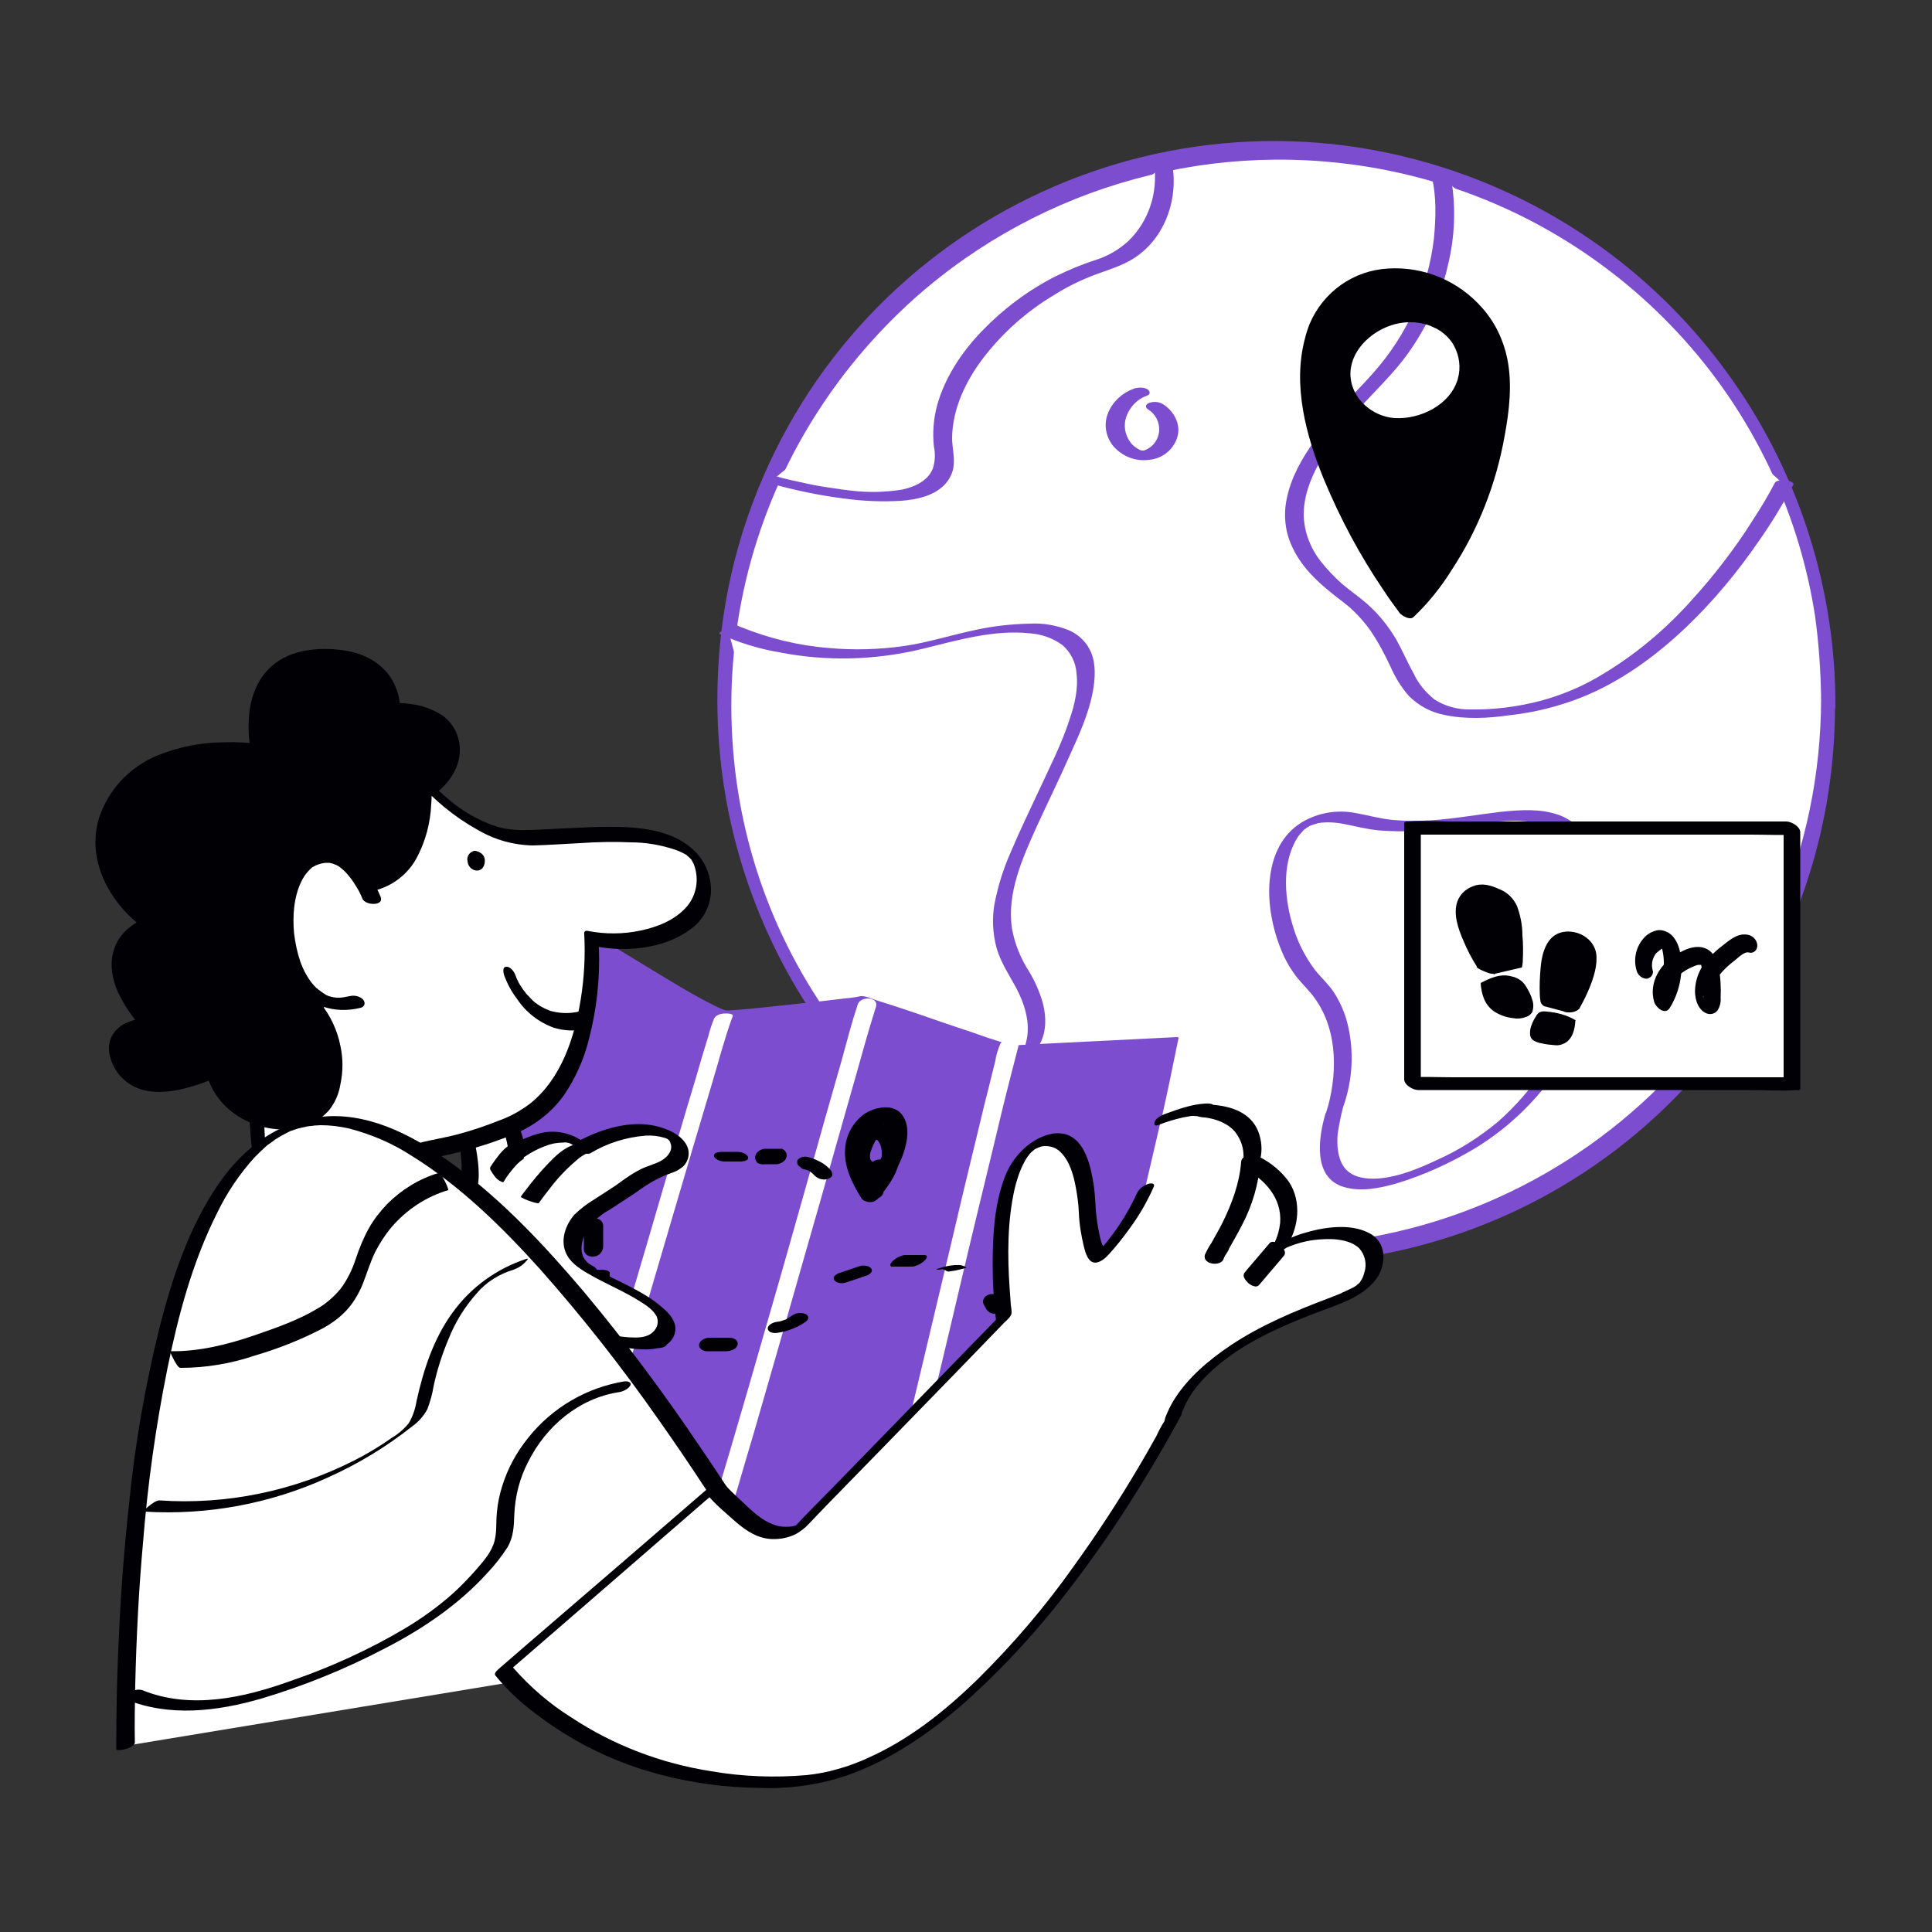
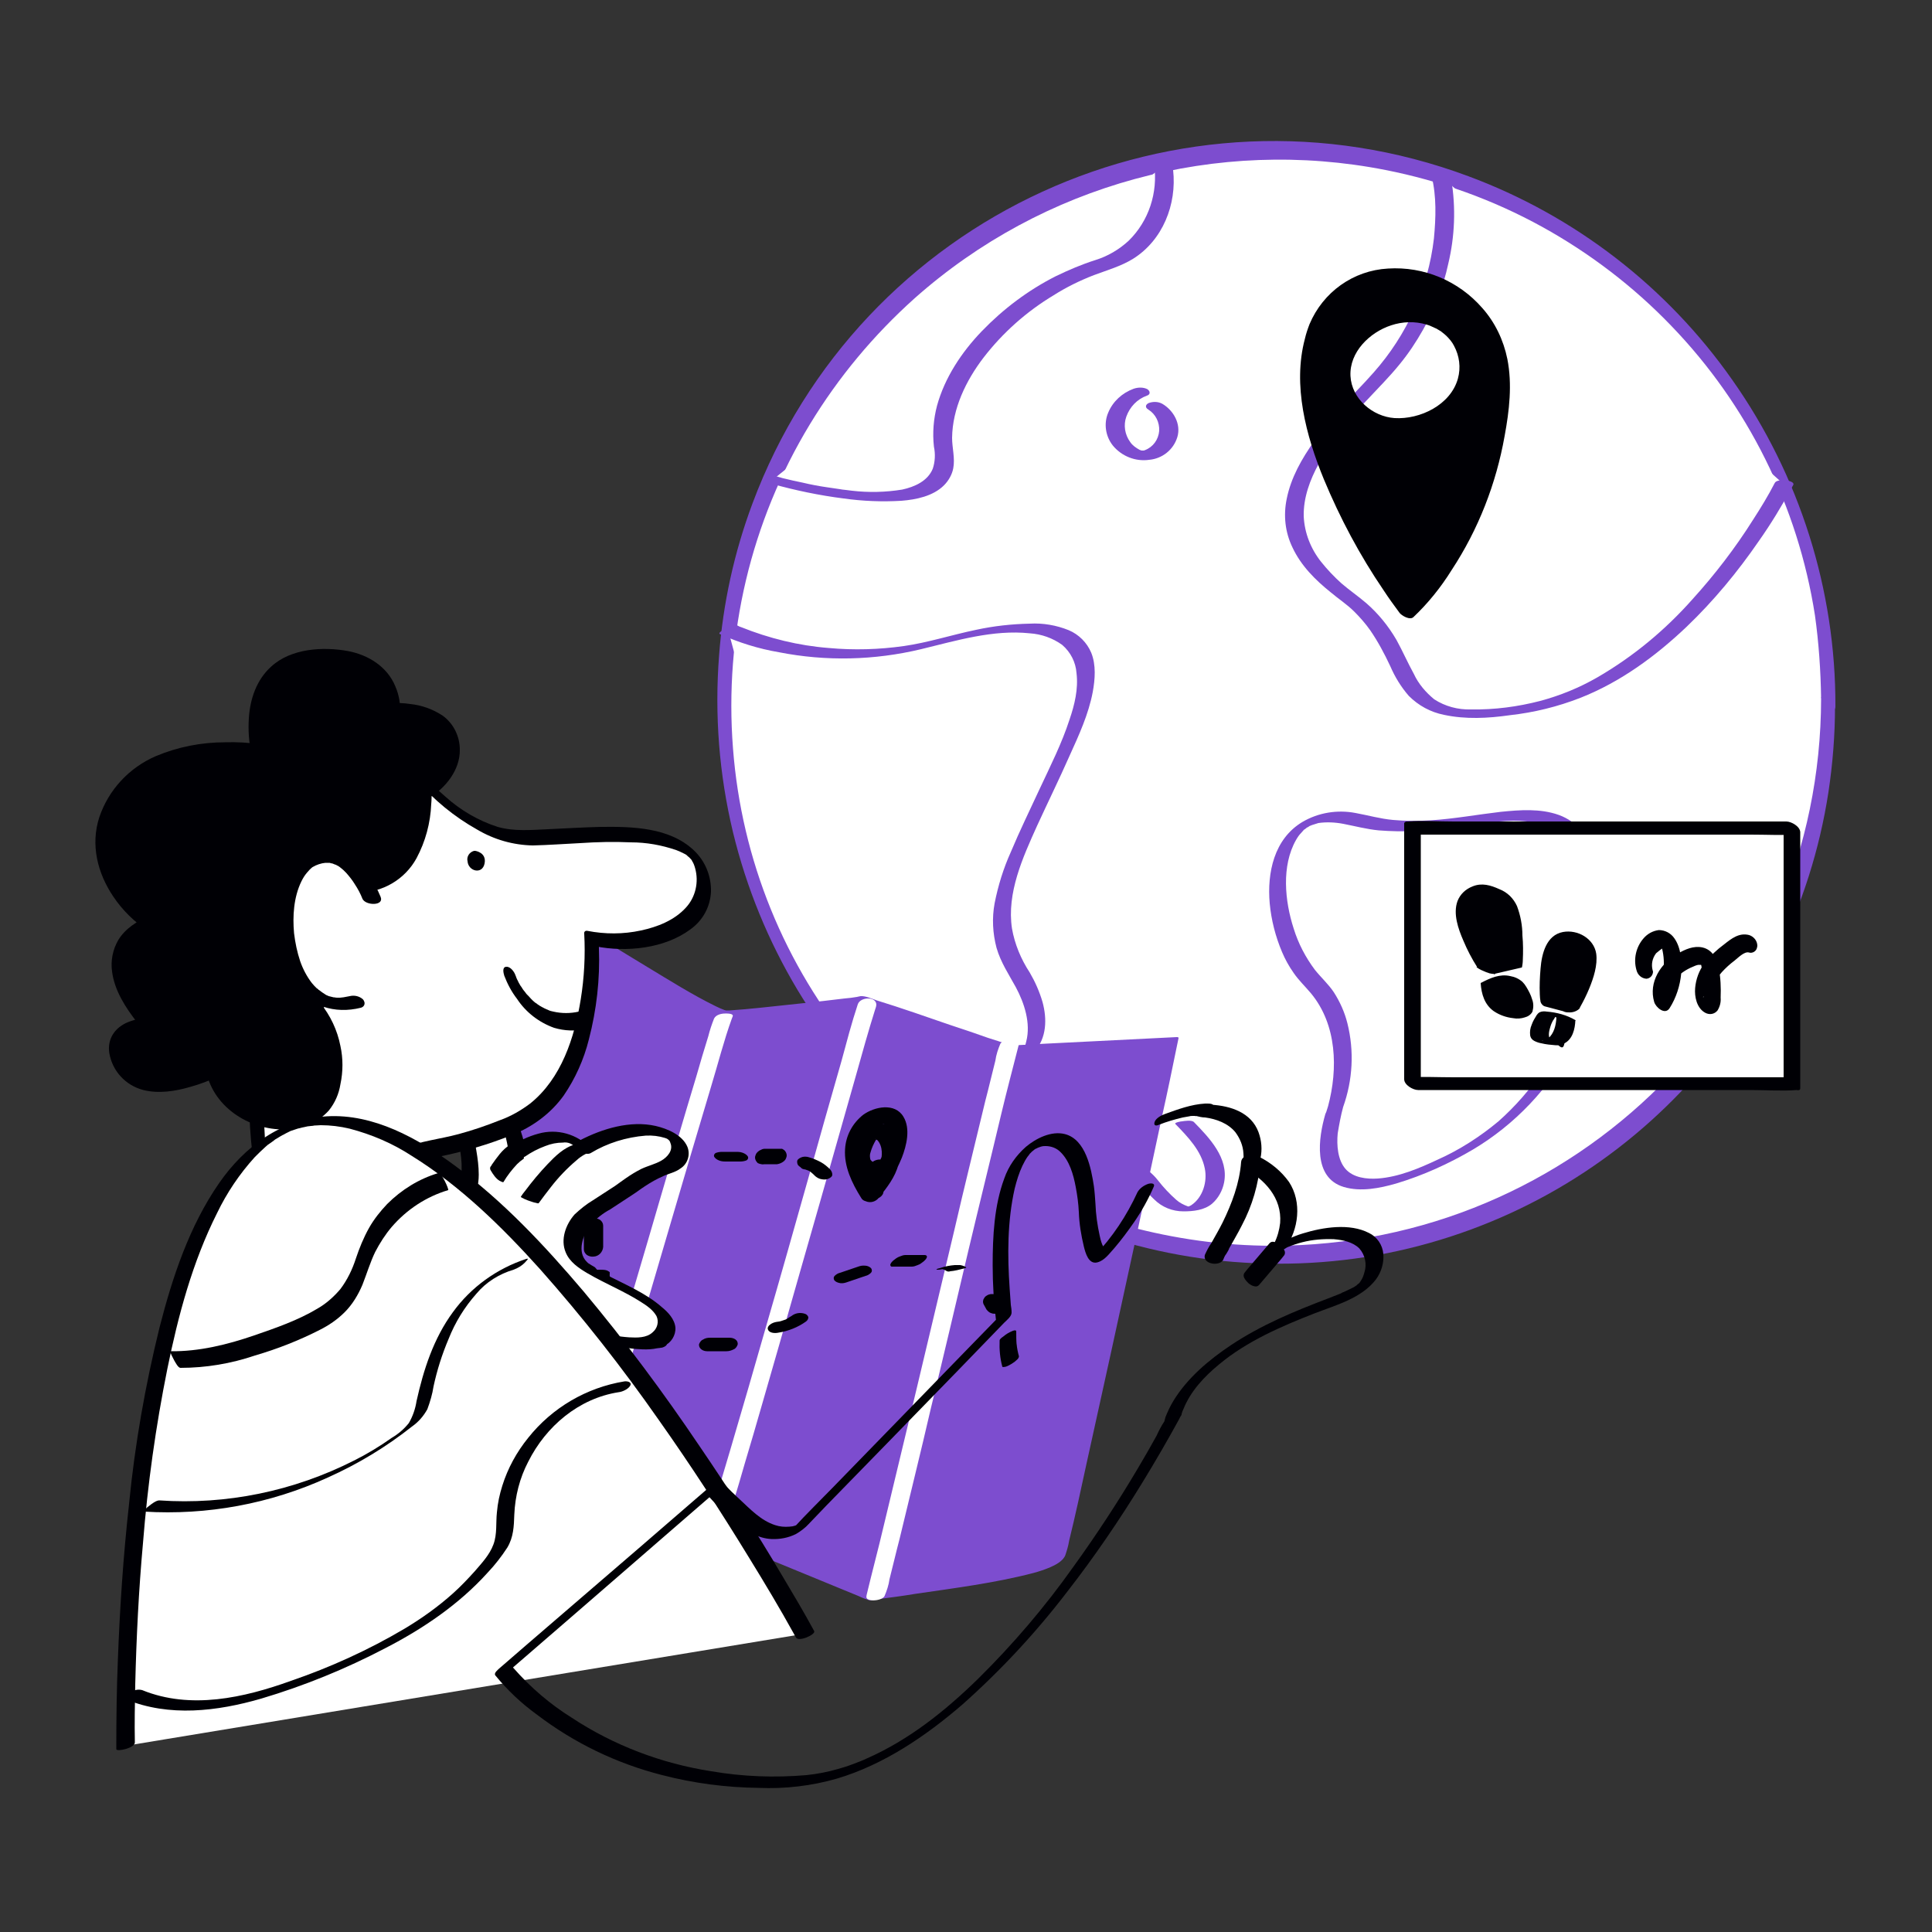
<svg xmlns="http://www.w3.org/2000/svg" transform="scale(1)" version="1.1" id="oeSDlA5Xnv" x="0px" y="0px" viewBox="0 0 500 500" xml:space="preserve" class="pbimage_pbimage__wrapper__image__0LEis false">
  <rect x="0" y="0" width="500" height="500" fill="#333333" stroke="none" />
  <title>Map</title>
  <style type="text/css"> .st0{fill:#FFFFFF;} .st1{fill:#59BE4C;} .st2{fill:#000005;}
 .st2{fill:#000005;}
 .st1{fill:#7d4dcf;}
 .st0{fill:#FFFFFF;}</style>
  <g id="earth">
    <circle class="st0" cx="330.2" cy="181.8" r="142.9" fill="#FFFFFF" />
    <path class="st1" d="M471.3,180.8c-0.1,78.3-63.7,141.7-142,141.6c-12.7,0-25.4-1.8-37.6-5.1c-27.5-7.6-52-23.5-70.2-45.4   c-18.5-22.1-29.6-49.4-31.8-78.2c-2.3-29.4,4.6-58.7,19.9-83.9c7.4-12.2,16.5-23.1,27.1-32.6c33.2-29.5,78.3-41.8,121.9-33.2   c14.2,2.8,27.8,7.7,40.5,14.7c12.3,6.8,23.6,15.4,33.4,25.6c19.8,20.5,32.8,46.7,37.2,74.9C470.7,166.3,471.2,173.6,471.3,180.8   c0,1.3,0.6,2.4,1.7,3.1c0.6,0.4,1.4,0.3,1.8-0.3c0.2-0.2,0.2-0.5,0.2-0.8c0.1-30.2-9.3-59.8-26.7-84.5   c-16.9-24.1-40.8-42.5-68.3-52.7c-74.6-27.8-157.5,10.2-185.3,84.8c-4.7,12.6-7.6,25.8-8.6,39.2c-1.2,15.4,0,30.8,3.6,45.8   c3.5,14.4,9.1,28.1,16.7,40.8c7.6,12.6,17,23.9,27.9,33.8c10.8,9.7,23.1,17.8,36.3,23.9c13.5,6.2,28,10.3,42.8,12.1   c15.2,1.8,30.7,1.3,45.7-1.7c59.3-11.9,104.9-59.5,114.1-119.3c1.1-7.3,1.7-14.8,1.7-22.2c0-1.3-0.6-2.5-1.7-3.1   c-0.6-0.4-1.4-0.3-1.8,0.3C471.3,180.2,471.2,180.5,471.3,180.8z" fill="#7d4dcf" />
    <path class="st0" d="M373,45.6c0,0,7.1,28.4-17.9,54s-26.3,40.1-5.9,55.2s6.6,35.5,46.7,28.3s65.7-57.8,65.7-57.8" fill="#FFFFFF" />
    <path class="st1" d="M370.5,45.6c1.3,5.2,1.1,10.8,0.6,16.1c-1.5,12.9-7,25-15.6,34.7c-2.8,3.2-5.8,6.1-8.6,9.3   c-2.4,2.7-4.7,5.6-6.8,8.5c-3.2,4.5-6,9.4-7.1,14.9c-0.9,4.3-0.4,8.7,1.5,12.6c2.2,4.7,5.9,8.4,9.9,11.6c2,1.7,4.2,3.1,6.1,5   c1.5,1.5,2.9,3.1,4.1,4.8c2,2.9,3.7,6.1,5.2,9.3c1.2,2.8,2.8,5.4,4.8,7.7c2.5,2.5,5.6,4.2,9.1,4.9c5.6,1.2,11.4,0.9,17,0.1   c6.3-0.7,12.4-2.2,18.3-4.5c10.4-4.1,19.5-10.8,27.5-18.4c7-6.7,13.2-14.2,18.7-22.2c3.1-4.4,5.9-9,8.5-13.8l0.4-0.7   c0.6-1.2-4.2-1.8-4.8-0.5c-1.7,3.3-3.6,6.4-5.6,9.5c-4.6,7.3-9.9,14.2-15.7,20.6c-7.1,8-15.3,14.8-24.6,20.2   c-4.7,2.7-9.6,4.7-14.8,6.1c-5.8,1.5-11.8,2.3-17.9,2.2c-3.4,0.1-6.7-0.8-9.5-2.6c-2.2-1.8-4.1-4-5.3-6.6c-1.6-2.9-2.9-5.9-4.5-8.8   c-2.1-3.6-4.7-6.8-7.8-9.5c-2.1-1.8-4.3-3.3-6.4-5.1c-1.9-1.7-3.7-3.6-5.3-5.6c-2.7-3.4-4.3-7.5-4.5-11.8   c-0.1-4.8,1.6-9.4,3.9-13.6c3.5-6,7.7-11.6,12.6-16.6c2.8-3,5.7-5.9,8.3-9.1c2.3-2.8,4.3-5.8,6.1-9c3-5.3,5.2-11,6.5-17   c1.7-7.1,2-14.5,0.8-21.8c-0.1-0.4-0.1-0.7-0.2-1.1C375.2,44.2,370.3,44.6,370.5,45.6L370.5,45.6z" fill="#7d4dcf" />
    <path class="st0" d="M301,43c0,0,3,19.7-16.6,25.8S241,96,244.1,116.9s-44.3,7.4-44.3,7.4" fill="#FFFFFF" />
    <path class="st1" d="M298.7,42.6c1,7.3-1.4,14.6-6.6,19.7c-2.5,2.3-5.4,4-8.6,5c-3.5,1.1-7,2.6-10.3,4.2   c-7.1,3.6-13.5,8.4-19.1,14.2c-5.2,5.4-9.6,12-11.6,19.3c-0.9,3.4-1.2,7-0.8,10.6c0.4,1.9,0.3,3.9-0.3,5.7   c-1.3,3.2-4.7,4.7-7.9,5.4c-4.3,0.7-8.7,0.8-13,0.3l-1.6-0.2l-0.9-0.1l-0.6-0.1c-1.1-0.2-2.3-0.3-3.4-0.5c-2.1-0.3-4.2-0.7-6.3-1.2   c-1.6-0.3-3.2-0.7-4.9-1.1l-0.8-0.2c-0.5-0.1,0.6,0.2,0.1,0l-0.4-0.1l-1-0.3l-0.4-0.1c-0.6-0.2-2.4-0.7-2.7,0.3s1.5,1.6,2.1,1.8   c6.1,1.7,12.3,3,18.6,3.8c5,0.7,10,0.9,15,0.6c3.8-0.3,8.2-1.2,11-4c1.2-1.2,2.1-2.8,2.4-4.4c0.5-2.6-0.3-5.3-0.3-7.9   c0.1-7.6,3.6-14.8,8.1-20.7c5-6.5,11.2-12,18.2-16.2c3.3-2.1,6.8-3.8,10.4-5.2c3.5-1.3,7-2.3,10.1-4.2c7.7-4.8,11.4-14.1,10.4-23   l-0.1-0.5c-0.2-1.5-5-2.5-4.8-0.9L298.7,42.6z" fill="#7d4dcf" />
    <path class="st0" d="M188.4,162.9c0,0,23.7,11.5,53.5,3.4s48-4.7,34.5,25.7s-23.4,43.1-12.7,60.1s4.6,37.2-46.8,16.6" fill="#FFFFFF" />
    <path class="st1" d="M186.3,164.1c4.9,2.2,10,3.8,15.3,4.7c12.2,2.4,24.7,2.1,36.8-0.8c9.1-2.2,18.6-5.1,28.1-4.1   c3,0.2,5.9,1.2,8.4,3c2.2,1.9,3.5,4.5,3.7,7.3c0.5,4.1-0.5,8.2-1.8,12c-2,6.2-5,12.1-7.8,18.1c-2.5,5.4-5.1,10.7-7.4,16.2   c-1.9,4.2-3.3,8.7-4.2,13.3c-0.7,3.8-0.5,7.7,0.5,11.5c1.1,3.8,3.2,6.9,5,10.2c2.2,4.1,3.9,9.3,2.7,14c-0.2,1-0.6,1.9-1.1,2.8   c-0.2,0.4-0.5,0.8-0.8,1.2c-0.1,0.2-0.3,0.3-0.5,0.5s-0.5,0.5-0.5,0.5s-0.8,0.6-0.4,0.3c-0.1,0.1-0.9,0.5-0.2,0.2   c-0.1,0.1-0.3,0.2-0.4,0.2c-0.5,0.2,0.5-0.3,0,0c-0.1,0.1-0.7,0.3,0,0l-0.6,0.2c0.6-0.2-0.3,0.1-0.4,0.1c-0.6,0.2,0.4-0.1-0.2,0.1   l-0.5,0.1c-0.7,0.2-1.4,0.3-2.1,0.4c-4,0.4-8.1,0.3-12.1-0.5c-5.7-1-11.2-2.4-16.7-4.3c-3.4-1.1-6.7-2.4-10-3.7   c-0.8-0.3-2.3,0.6-2.9,1c-0.2,0.1-1.9,1.1-1.3,1.4c10.8,4.3,22.4,8.4,34.1,8.7c6.4,0.2,14.2-1.4,18.7-6.5c3.2-3.6,3.3-8.5,2.1-12.9   c-0.8-2.7-1.9-5.2-3.3-7.6c-2.3-3.5-3.9-7.4-4.6-11.4c-1.4-9.2,2.8-18.4,6.5-26.6c2.8-6.1,5.7-12,8.4-18.1c2.4-5.3,4.9-10.7,6-16.5   c0.6-3.3,0.9-7-0.4-10.2c-1.1-2.6-3.2-4.7-5.8-5.8c-3.2-1.3-6.7-1.9-10.1-1.7c-4.7,0.1-9.3,0.6-13.9,1.6   c-6.3,1.3-12.4,3.3-18.7,4.2c-6.4,0.9-12.9,1.1-19.4,0.5c-7.8-0.6-15.5-2.5-22.7-5.4c-0.4-0.1-0.7-0.3-1.1-0.5   c-0.7-0.3-2.3,0.6-2.9,1C187.3,162.9,185.7,163.8,186.3,164.1L186.3,164.1z" fill="#7d4dcf" />
    <path class="st0" d="M345.4,287.4c0,0,7.4-20.3-5.4-33.2s-14.9-48.7,11.5-42s51.4-12.8,59.5,10.9s-4.7,60.2-33.2,75.1   S340,306.4,345.4,287.4z" fill="#FFFFFF" />
    <path class="st1" d="M347.6,286.5c2.5-7,2.9-14.5,1.1-21.7c-0.7-2.8-1.9-5.5-3.5-8c-1.4-2.1-3.3-3.8-4.9-5.8   c-2.4-3.2-4.3-6.8-5.5-10.7c-2.3-7.1-3.2-16.2,0.6-22.9c0.4-0.7,0.8-1.3,1.3-1.8c0.3-0.3,0.5-0.6,0.8-0.9c0.1-0.1-0.1,0.1,0.2-0.1   l0.5-0.4c0.3-0.2-0.2,0.1,0.2-0.1c0.1,0,0.6-0.4,0.3-0.2s0.3-0.2,0.4-0.2l0.3-0.1c0.3-0.2-0.4,0.2-0.1,0c0.6-0.2,1.3-0.4,1.9-0.6   c2.1-0.3,4.3-0.2,6.4,0.2c3.1,0.6,6.1,1.4,9.2,1.7c6.3,0.5,12.6,0.2,18.8-0.7c5.3-0.7,10.7-1.7,16.1-1.8c4.4,0,8.8,0.8,12.1,3.8   c3.7,3.4,5.3,8.7,6.3,13.5c2.1,10.5,0.5,21.7-3,31.7c-3.9,11.1-10.5,21-19.3,28.8c-4.8,4-10.1,7.4-15.7,9.9   c-4.9,2.3-10.1,4.5-15.5,4.9c-2.9,0.2-6.4-0.2-8.4-2.5s-2.3-6.1-2-9.2C346.6,290.9,347,288.7,347.6,286.5c0.3-0.9-1.8-0.3-2.1-0.2   c-0.9,0.3-2.2,1-2.5,2c-1.8,6.2-3.3,16.5,4.8,18.9c4.4,1.3,9.3,0.3,13.5-0.9c7-2.1,13.6-5.1,19.9-8.8c10.9-6.5,19.8-15.9,25.8-27.2   c5.5-10.2,8.8-21.8,8.6-33.4c-0.1-9.3-2.2-22.4-12.2-26c-4.8-1.7-10-1.3-15-0.8c-6,0.7-12,1.8-18.1,2.2c-3.3,0.2-6.5,0.2-9.8-0.1   c-3.3-0.3-6.4-1.2-9.7-1.8c-4.7-0.9-9.6-0.1-13.7,2.3c-7.4,4.4-9.2,13.2-8.5,21.1c0.4,4.3,1.5,8.6,3.2,12.6c0.8,1.9,1.8,3.7,3,5.4   c1.3,1.9,3,3.5,4.5,5.3c6.7,8.1,7,19.5,4.4,29.2c-0.2,0.6-0.4,1.3-0.6,1.9c-0.3,0.9,1.8,0.3,2.1,0.2   C346.2,288.3,347.1,287.5,347.6,286.5z" fill="#7d4dcf" />
    <path class="st0" d="M295.1,101.6c-3.8,1.3-6.4,4.8-6.5,8.8c0,3.9,3.4,7.6,7.3,7.5c3.7-0.1,6.6-3.1,6.6-6.8c0-2.4-1.4-4.6-3.5-5.8" fill="#FFFFFF" />
    <path class="st1" d="M293.4,100.6c-3,1.1-5.4,3.3-6.6,6.2c-1.2,2.8-0.7,6.1,1.2,8.5c2.3,2.8,5.9,4.2,9.4,3.7   c3.4-0.3,6.3-2.6,7.3-5.9c1-3.4-1-6.9-3.9-8.6c-1.1-0.6-2.4-0.6-3.5-0.2c-0.9,0.4-1,1.2-0.1,1.7c1.9,1.2,2.9,3.3,2.8,5.5   c-0.2,2.3-1.6,4.2-3.7,5c0.1,0-0.7,0.2-0.3,0.1c-0.2,0-0.3,0-0.5,0c0.1,0,0.5,0,0,0c-0.1,0-0.4-0.1,0,0c0,0-0.4-0.1-0.1,0   s-0.8-0.3-0.5-0.2c-0.9-0.5-1.8-1.1-2.4-2c-1.4-1.9-1.8-4.4-1-6.6c0.9-2.5,2.8-4.5,5.3-5.4c1-0.3,0.9-1.2,0.1-1.7   C295.9,100.2,294.6,100.2,293.4,100.6L293.4,100.6z" fill="#7d4dcf" />
    <path class="st0" d="M296.6,288.1c-3.1-0.5-6.2,0.5-8.5,2.7c-2.1,2.3-2.4,6.2-0.3,8.4c1.4,1.5,3.4,2,5.2,3c2.7,1.6,4.5,4.3,6.6,6.6   s4.8,4.5,8,4.3c4.7-0.3,7.5-6,6.6-10.6s-4.4-8.3-7.7-11.7" fill="#FFFFFF" />
    <path class="st1" d="M298.4,287.6c-5-0.5-12.4,0.1-14.1,5.8c-0.8,2.3-0.1,4.9,1.8,6.5c1,0.7,2.1,1.3,3.3,1.8   c1.3,0.6,2.5,1.4,3.6,2.4c2.1,2,3.6,4.4,5.7,6.3c2,2,4.7,3.1,7.6,3.1c2.5,0,5.4-0.3,7.4-2c1.6-1.4,2.7-3.4,3.1-5.5   c1.2-6.3-3.8-11.5-7.8-15.6c-0.6-0.6-2.4-0.3-3.1-0.2c-0.2,0-2.1,0.3-1.7,0.7c3.2,3.3,6.7,6.9,7.6,11.5c0.7,3.4-0.5,7.5-3.5,9.5   c-0.3,0.2-0.7,0.3-1,0.5c-0.1,0.1-0.8,0.2,0.2,0c0.8-0.1,0.3-0.1-0.1-0.2c-1.1-0.4-2.1-0.9-3-1.7c-1.7-1.5-3.3-3.2-4.7-5   c-1.4-1.8-3.2-3.2-5.2-4.3c-1.9-0.9-4.1-1.7-5-3.7c-0.9-2-0.6-4.4,0.6-6.2c0.7-1,1.6-1.8,2.6-2.3c0.5-0.3,1.1-0.5,1.7-0.6   c0.1,0,0.2-0.1,0.4-0.1c-0.4,0,0,0,0.2,0c1.2,0.2,2.4,0.1,3.5-0.2C299.2,288,299.4,287.6,298.4,287.6L298.4,287.6z" fill="#7d4dcf" />
  </g>
  <g id="location">
    <path class="st2" d="M339.9,88.6c-7.6,28.2,23.9,69.6,23.9,69.6s22.3-20.4,24.5-57.2C390.4,67.9,347.6,60.4,339.9,88.6z M361.9,110   c-9-0.5-16.6-9.1-14.4-17.1s13.8-14.3,23.6-9.5c0,0,8,2.8,8.8,11.6S371,110.5,361.9,110L361.9,110z" />
    <path class="st2" d="M337.7,87.7c-3.2,12,0.3,25.1,4.9,36.3c4.2,10.1,9.3,19.7,15.5,28.8c1.3,2,2.7,3.9,4.1,5.8   c0.5,0.7,2.7,2,3.6,1.1c3.8-3.6,7.1-7.7,9.9-12.2c6.9-10.5,11.5-22.3,13.7-34.7c1.2-6.5,2-13.3,0.7-19.9c-1-4.9-3.2-9.5-6.5-13.2   c-6.1-7-15.1-10.8-24.4-10.2c-9,0.5-16.8,6.1-20.3,14.4C338.4,85.2,338,86.4,337.7,87.7c-0.5,1.6,4,3.8,4.5,1.8   c2.2-8.2,8.5-14.5,16.8-16.2c3.7-0.7,7.5-0.5,11.1,0.6c-0.4-0.1,0.2,0.1,0.3,0.1l0.7,0.2c0.5,0.2,1,0.4,1.4,0.6l0.7,0.3   c0.3,0.1-0.1,0-0.1-0.1l0.4,0.2c0.5,0.2,0.9,0.5,1.3,0.8s0.8,0.5,1.2,0.8s-0.3-0.2,0,0l0.3,0.2c0.2,0.2,0.5,0.3,0.7,0.5   c0.7,0.6,1.4,1.2,2.1,1.8c3,3.1,5.1,6.9,6.1,11c1.5,5.9,0.9,12.2,0,18.2c-1.8,12.2-6.1,23.8-12.5,34.3c-2.1,3.4-4.4,6.6-6.9,9.7   c-0.8,1-1.6,1.9-2.5,2.8l-0.3,0.3l-0.4,0.4c-0.2,0.2-0.4,0.3-0.5,0.5l-0.2,0.2l3.6,1.1l0.1,0.1l-0.6-0.9c-0.8-1-1.5-2.1-2.2-3.2   c-2.5-3.7-4.8-7.4-7.1-11.3c-6-10.4-11.2-21.7-13.6-33.6c-1.4-6.5-1.4-13.1,0.1-19.6C342.6,87.8,338.2,85.6,337.7,87.7z" />
    <path class="st2" d="M360.9,108.2c-5.7-0.4-11.1-5-11.4-10.9c-0.3-6.2,5-11.3,10.5-13.1c3-1,6.2-1.1,9.2-0.2   c0.8,0.2,1.5,0.6,2.2,0.9c0.3,0.1,0.7,0.4,0.1,0c0.3,0.2,0.7,0.4,1,0.6l0.5,0.3c-0.4-0.2-0.1-0.1,0.1,0.1c0.4,0.3,1,0.8,1.2,1   c0.8,0.8,1.5,1.6,2,2.6c1.4,2.6,1.8,5.6,1,8.5C375.4,104.8,367.5,108.6,360.9,108.2c-1.1,0-1.5,0.8-1,1.7c0.7,1,1.8,1.7,3.1,1.8   c7.1,0.3,15.4-3.2,18.3-10.1c2.8-6.4-0.5-13.7-6-17.5c-4.8-3.5-10.9-4.9-16.7-3.7c-6.7,1.5-13.7,7.1-13.7,14.5   c0,9.3,9.5,16.3,18.1,16.8c1.1,0.1,1.5-0.8,1-1.7C363.2,109,362.1,108.4,360.9,108.2z" />
  </g>
  <g id="character">
    <path class="st1" d="M149.5,242.3c0,0,33.5,21,36.4,21s34.6-3.4,35-3.8s38.5,12.9,38.5,12.9l43.2-2.2c0,0-27.9,130.6-29.4,133.8   s-46.8,8.9-46.8,8.9l-41.7-17.2l-35.2,4.6c0,0-44.8-14.2-44.6-17.4S149.5,242.3,149.5,242.3z" />
    <path class="st1" d="M147.4,243.6c10,6.2,20,12.5,30.3,18.2c1.8,1.2,3.7,2.1,5.8,2.8c1.4,0.4,3.3,0,4.7-0.2   c7.4-0.7,14.7-1.4,22-2.3c2.6-0.3,5.3-0.6,7.9-1c0.9-0.1,1.8-0.4,2.6-0.8c1.8-1-1,0.8-1.6,0.5h0.1c0.1,0,0.1,0,0.2,0   c0.3,0.1,0.6,0.1,0.9,0.2c5.7,1.6,11.3,3.7,16.9,5.6c6.1,2.1,12.2,4.2,18.3,6.3c0.8,0.4,1.7,0.6,2.6,0.7c1.6,0,3.2-0.2,4.8-0.2   l37.4-1.9l0.9,0l-0.5-0.3c-0.7,3.1-1.4,6.3-2,9.5c-1.7,7.9-3.4,15.9-5.1,23.8c-2.2,10.4-4.5,20.7-6.7,31.1   c-2.3,10.6-4.6,21.2-6.9,31.8c-1.9,8.4-3.7,16.9-5.6,25.3c-0.9,4.1-1.8,8.2-2.9,12.2c0,0-0.1,0.1-0.1,0.2c0-0.3,0.4-0.6,0.7-0.8   c0.2-0.2,0.5-0.4,0.7-0.5c0.4-0.3,0.2-0.1,0.1-0.1s-0.1-0.1,0.1,0c0.6,0.1-0.1-0.2-0.1,0c0,0-0.9,0.3-0.1,0c-1.6,0.6-3.2,1-4.9,1.4   c-4.8,1.1-9.9,2-14.8,2.8c-5.2,0.8-10.4,1.6-15.6,2.3c-2.9,0.4-5.9,0.7-8.8,1.2c-0.4,0.1-0.3-0.1,0,0c-0.2-0.1-0.4-0.2-0.6-0.3   l-3.6-1.5l-12.9-5.4l-23.9-9.9c-1.5-0.6-3.4,0-5,0.2l-14.6,1.9l-13.8,1.9c-0.9,0.1-1.9,0.3-2.8,0.4c0.4,0,0.2,0,0-0.1   c-0.4-0.1-0.7-0.3-1.1-0.4c-8.6-2.8-17.2-5.6-25.7-8.7c-4.4-1.6-8.9-3.2-13.1-5.2c-1.2-0.5-2.4-1.2-3.5-2c-0.3-0.2-0.5-0.4-0.7-0.7   c0,0,0,0,0-0.2c0.2-1.2,0.7-2.5,1-3.7c0.7-2.5,1.5-5,2.3-7.5c2.4-7.9,4.9-15.8,7.4-23.6c3.2-10.1,6.4-20.2,9.6-30.3   c3.3-10.4,6.6-20.7,9.9-31.1c2.8-8.8,5.6-17.6,8.4-26.3c1.7-5.2,3.3-10.5,5-15.7l0.7-2.1c0.2-0.8-1.8,0.1-1.9,0.2   c-0.8,0.4-2,1.1-2.3,2.1c-0.9,2.9-1.9,5.8-2.8,8.7c-2.4,7.4-4.8,14.8-7.1,22.2l-9.6,29.9c-3.4,10.5-6.7,21.1-10.1,31.6   c-2.9,9.2-5.8,18.3-8.7,27.5c-1.8,5.8-3.7,11.6-5.4,17.5c-0.4,1-0.7,2.1-0.8,3.1c0,0.8,0.8,1.2,1.3,1.6c1.4,0.8,2.8,1.6,4.2,2.2   c9.3,4.2,19.2,7.4,28.9,10.6c3.2,1.1,6.4,2.1,9.6,3.1c1.6,0.5,3.3-0.1,4.9-0.3l28.6-3.7c0.9-0.2,1.8-0.3,2.8-0.4   c-0.4,0-0.2,0,0.1,0.1c0.4,0.2,0.8,0.3,1.1,0.5l10.8,4.4l27,11.1c0.8,0.4,1.6,0.7,2.5,1c0.5,0.1,1,0,1.4-0.1   c3.6-0.5,7.1-0.9,10.6-1.5c10.2-1.5,20.6-2.8,30.6-5.4c1.5-0.4,3-0.9,4.4-1.5c1.4-0.6,3.3-1.6,3.9-3.1c0.4-1.2,0.8-2.5,1-3.8   c1.6-6.5,3-13,4.4-19.5c2.2-9.8,4.3-19.7,6.5-29.5c2.4-10.9,4.7-21.7,7.1-32.6c2-9.5,4.1-19,6.1-28.5c1.3-5.8,2.5-11.6,3.7-17.5   l0.5-2.4c0.1-0.3-0.3-0.3-0.5-0.3l-33.9,1.7l-7.5,0.4l-1.6,0.1c-0.3,0-0.1-0.1,0.1,0l-0.4-0.1c-1.8-0.8-3.7-1.3-5.5-1.9   c-3.1-1.1-6.3-2.2-9.4-3.2c-6.4-2.2-12.9-4.5-19.4-6.5c-1.2-0.4-2.9-1.2-4.2-1.1c-0.5,0.1-1,0.3-1.4,0.5c-1.7,0.9,0.8-0.4,0.9-0.4   c0.7-0.2-0.2,0-0.4,0.1c-1.1,0.2-2.1,0.3-3.2,0.4c-7.2,0.9-14.5,1.6-21.8,2.4c-2.7,0.3-5.3,0.5-8,0.7c-0.3,0-0.6,0-0.9,0   s0.3,0.1,0,0l-0.4-0.1c-0.8-0.3-1.5-0.6-2.3-1c-6.1-3-11.8-6.6-17.6-10.1c-5-3-10-6.1-15-9.2l-0.8-0.5c-0.7-0.4-1.9,0.4-2.5,0.8   C149,241.8,146.9,243.3,147.4,243.6z" />
    <path class="st0" d="M258.9,270.1c-0.6,1.4-1.1,2.9-1.3,4.4c-0.9,3.5-1.7,7-2.6,10.4c-2.7,11.3-5.5,22.5-8.1,33.8   c-3.2,13.6-6.5,27.2-9.7,40.8c-2.8,11.8-5.7,23.6-8.5,35.4c-1.4,6-3,11.9-4.4,17.8c-0.1,0.2-0.3,0.6,0.1,0c-1.2,2,3.7,1.8,4.5,0.4   c0.6-1.4,1.1-2.9,1.3-4.4c0.9-3.5,1.7-7,2.6-10.4c2.7-11.3,5.5-22.5,8.1-33.8c3.3-13.6,6.5-27.2,9.7-40.8   c2.8-11.8,5.7-23.5,8.5-35.3c1.4-5.9,3-11.9,4.5-17.8c0.1-0.2,0.3-0.7,0,0C264.6,268.5,259.7,268.8,258.9,270.1L258.9,270.1z" />
    <path class="st0" d="M222,259.9c-1.6,4.8-2.9,9.8-4.2,14.6c-3,10.4-5.9,20.7-8.8,31.1c-3.5,12.4-7,24.8-10.6,37.2   c-3.1,10.8-6.2,21.6-9.4,32.4c-1.1,3.7-2.2,7.4-3.3,11.1c-0.6,2-1.2,4-2,6c-0.1,0.2-0.1,0.4-0.2,0.5c-0.6,1.1,0.5,2,1.5,2.1   c1.3,0.2,2.5-0.4,3.1-1.5c0.7-1.5,1.2-3,1.6-4.5c1.1-3.3,2-6.6,3-10c3.1-10.3,6-20.7,9-31c3.5-12.4,7.1-24.8,10.6-37.1   c3.1-10.8,6.1-21.6,9.2-32.4c1.6-5.7,3.2-11.5,5-17.2c0.1-0.2,0.1-0.4,0.2-0.6C227.5,257.8,222.7,257.8,222,259.9L222,259.9z" />
    <path class="st0" d="M184.8,263.6c-0.6,1.5-1.1,3-1.5,4.6c-1.1,3.5-2.1,6.9-3.1,10.4c-3.3,10.9-6.5,21.9-9.7,32.8   c-3.8,13.1-7.7,26.1-11.5,39.2c-3.3,11.4-6.7,22.7-10.1,34.1c-1.8,5.9-3.3,11.9-5.4,17.7c-0.1,0.2-0.1,0.3-0.2,0.5   c-0.4,0.9,1.6,0.8,2,0.8c0.9-0.1,2.4-0.5,2.8-1.4c0.6-1.5,1.1-3,1.5-4.5c1.1-3.5,2.1-6.9,3.1-10.4c3.3-10.9,6.5-21.9,9.7-32.8   c3.8-13.1,7.7-26.2,11.5-39.2c3.3-11.3,6.7-22.7,10.1-34.1c1.8-5.9,3.3-11.9,5.4-17.7c0.1-0.2,0.1-0.3,0.2-0.5   c0.4-0.9-1.6-0.8-2-0.8C186.7,262.3,185.3,262.6,184.8,263.6L184.8,263.6z" />
    <path class="st2" d="M201.2,297.3h-3.3c-0.3,0-0.7,0.1-1,0.3c-0.3,0.1-0.6,0.3-0.8,0.5c-0.2,0.2-0.4,0.4-0.5,0.7   c-0.1,0.2-0.2,0.5-0.2,0.8c0,0.5,0.3,1,0.7,1.4l0.5,0.2c0.4,0.1,0.8,0.2,1.2,0.1h3.3c0.7-0.1,1.3-0.4,1.8-0.8   c0.2-0.2,0.4-0.4,0.5-0.7c0.1-0.2,0.2-0.5,0.2-0.8c0-0.5-0.3-1.1-0.7-1.4l-0.5-0.3C202,297.3,201.5,297.3,201.2,297.3L201.2,297.3z   " />
    <path class="st2" d="M190.7,298.1h-3.9c-0.5,0-1.1,0.1-1.6,0.3c-0.3,0.2-0.5,0.5-0.4,0.9c0.2,0.4,0.6,0.7,1,0.9   c0.6,0.3,1.2,0.4,1.9,0.4h3.9c0.5,0,1.1-0.1,1.6-0.3c0.3-0.2,0.5-0.5,0.4-0.9c-0.2-0.4-0.6-0.7-1-0.9   C192,298.2,191.4,298.1,190.7,298.1L190.7,298.1z" />
    <path class="st2" d="M167.4,299.5h-2.8c-0.4,0-0.8,0.2-0.9,0.6c-0.1,0.2-0.1,0.4,0,0.6c0,0.3,0.1,0.5,0.3,0.7   c0.3,0.6,0.8,1,1.3,1.4c0.4,0.3,1,0.5,1.5,0.5h2.8c0.4,0,0.8-0.2,0.9-0.6c0.1-0.2,0.1-0.4,0-0.6c0-0.3-0.1-0.5-0.3-0.7   c-0.3-0.6-0.8-1-1.3-1.4C168.5,299.8,167.9,299.6,167.4,299.5z" />
    <path class="st2" d="M157.4,307.8c-1.2-0.1-2.4,0.1-3.5,0.8c-0.6,0.4-1,1-1.1,1.7c0,0.2,0.7,0.3,0.7,0.3c0.6,0.1,1.2,0.2,1.8,0.2   c0.6,0,1.2,0,1.8,0l0.4,0c0.1,0,0.3-0.1,0.4-0.2c0.1-0.6,0.4-1.1,0.8-1.5l-0.1,0.1c0.3-0.3,0.7-0.5,1.2-0.7l-0.2,0.1   c0.1,0,0.2-0.1,0.3-0.1h-0.3h0.1c0.2,0,0.1,0-0.4,0h-0.5c0.5,0,1,0,1.5-0.1c0.1,0,0.2,0,0.3-0.1c0.1,0,0.1-0.1,0-0.1l-0.2-0.1   c-0.3-0.1-0.6-0.1-0.9-0.2C158.7,307.8,158.1,307.7,157.4,307.8L157.4,307.8z" />
    <path class="st2" d="M151.1,317.8v5.5c0,0.6,0.3,1.1,0.8,1.5c0.5,0.3,1.1,0.5,1.8,0.4c1.3-0.1,2.3-1.2,2.4-2.5v-5.5   c0-0.6-0.3-1.1-0.8-1.5c-0.5-0.3-1.1-0.5-1.8-0.4C152.2,315.5,151.2,316.5,151.1,317.8z" />
    <path class="st2" d="M152.8,329c-0.1,1.2,0.1,2.3,0.7,3.3c0.6,1.1,1.4,1.9,2.4,2.5c0.5,0.2,1,0.3,1.5,0.4c0.6,0.1,1.3,0.1,1.9,0   c0.3,0,0.9,0,1.2-0.3s0-0.4-0.2-0.5l-0.2-0.1l0.2,0.2c-0.9-0.6-1.5-1.3-2-2.3l0.1,0.2c-0.5-1-0.7-2.1-0.6-3.1   c0-0.2-0.6-0.4-0.7-0.5c-0.6-0.2-1.2-0.2-1.8-0.2c-0.6,0-1.2,0-1.8,0.1C153.3,328.6,152.8,328.7,152.8,329L152.8,329z" />
    <path class="st2" d="M165,345.4l3.3,2.8c0.2,0.2,0.5,0.3,0.8,0.4c0.3,0.1,0.6,0.2,0.9,0.2c0.3,0.1,0.7,0.1,1,0   c0.3,0,0.6-0.1,0.8-0.2c0.4-0.2,0.8-0.4,0.8-0.9c0-0.4-0.3-0.8-0.6-1l-3.3-2.8c-0.2-0.2-0.5-0.3-0.8-0.4c-0.3-0.1-0.6-0.2-0.9-0.2   c-0.3-0.1-0.7-0.1-1,0c-0.3,0-0.6,0.1-0.8,0.2c-0.4,0.2-0.8,0.4-0.8,0.9C164.4,344.8,164.6,345.2,165,345.4z" />
    <path class="st2" d="M183,349.7h5c0.7,0,1.3-0.2,1.9-0.5c0.5-0.2,0.8-0.7,1-1.2c0.2-1.2-1-1.8-2.1-1.8h-5c-0.7,0-1.3,0.1-1.9,0.5   c-0.5,0.2-0.8,0.7-1,1.2C180.8,349,181.9,349.7,183,349.7L183,349.7z" />
    <path class="st2" d="M201.4,344.9c2.6-0.4,5.1-1.4,7.2-2.9c0.4-0.3,0.6-0.7,0.6-1.1c-0.1-0.4-0.5-0.8-0.9-0.9   c-1.2-0.4-2.5-0.2-3.5,0.6l-0.5,0.3l0.5-0.3c-0.4,0.2-0.8,0.5-1.1,0.7l-0.6,0.3l0.2-0.1l-0.3,0.1c-0.4,0.1-0.8,0.3-1.2,0.4   s0.7-0.1,0.3-0.1l-0.4,0.1l-0.7,0.1c-0.6,0.1-1.2,0.3-1.7,0.7c-0.3,0.2-0.7,0.7-0.6,1.1C198.9,345,200.5,345.1,201.4,344.9   L201.4,344.9z" />
    <path class="st2" d="M219,331.9l5-1.7c0.5-0.1,1-0.4,1.4-0.8c0.3-0.3,0.3-0.7,0.1-1.1c-0.3-0.4-0.8-0.6-1.2-0.7   c-0.6-0.1-1.3-0.1-1.9,0.1l-5,1.7c-0.5,0.1-1,0.4-1.4,0.8c-0.3,0.3-0.3,0.7-0.1,1.1c0.3,0.4,0.8,0.6,1.2,0.7   C217.7,332.2,218.4,332.1,219,331.9L219,331.9z" />
    <path class="st2" d="M231,327.8h5c0.5,0,1-0.2,1.5-0.4c0.6-0.2,1.1-0.6,1.6-1l0.4-0.4c0.2-0.2,0.3-0.4,0.4-0.7   c0-0.3-0.2-0.5-0.6-0.5h-5c-0.5,0-1,0.2-1.5,0.4c-0.6,0.2-1.1,0.6-1.6,1l-0.4,0.4c-0.2,0.2-0.3,0.4-0.4,0.7   C230.4,327.7,230.7,327.9,231,327.8L231,327.8z" />
    <path class="st2" d="M246.1,328c-0.7,0.2-1.4,0.3-2.1,0.4h-0.4h-0.2c0.5,0,1,0.2,1.4,0.4l-0.1,0l0.4,0.2c0.2,0.1,0.6,0.1,0.8,0   c1.2-0.1,2.3-0.4,3.5-0.7l0.4-0.1c0.1,0,0.2-0.1,0.3-0.2c-0.5-0.3-1-0.5-1.6-0.6c-0.4,0-0.9,0-1.4,0c-1.2,0.1-2.4,0.3-3.6,0.7   c-0.2,0.1-0.4,0.1-0.7,0.2c-0.1,0-0.3,0.1-0.4,0.2c-0.1,0.1-0.1,0.1,0,0.1c0.1,0,0.2,0,0.3,0c0.5,0,1-0.1,1.5-0.2   c0.6-0.1,1.3-0.2,1.9-0.4L246.1,328z" />
    <path class="st2" d="M254.7,337.8l0.6,1.1c0.2,0.2,0.4,0.5,0.6,0.6c0.2,0.2,0.5,0.3,0.8,0.4c0.3,0.1,0.7,0.1,1,0.1   c0.3,0,0.6-0.1,0.9-0.2l0.5-0.3c0.3-0.2,0.5-0.5,0.7-0.9l0.1-0.5c0-0.4-0.1-0.7-0.3-1l-0.6-1.1c-0.2-0.2-0.4-0.4-0.6-0.6   c-0.2-0.2-0.5-0.3-0.8-0.4c-0.3-0.1-0.7-0.1-1-0.1c-0.3,0-0.6,0.1-0.9,0.2l-0.5,0.3c-0.3,0.2-0.5,0.5-0.7,0.9l-0.1,0.5   C254.4,337.2,254.5,337.5,254.7,337.8L254.7,337.8z" />
    <path class="st2" d="M258.7,346.9c-0.1,2.3,0.1,4.6,0.7,6.8c0.1,0.2,0.8,0,0.9,0c0.6-0.2,1.1-0.5,1.6-0.8c0.5-0.3,1-0.7,1.4-1.1   c0.2-0.2,0.4-0.5,0.4-0.8c-0.3-1.1-0.5-2.1-0.6-3.2v0.2c-0.1-1.1-0.1-2.3-0.1-3.4c0-0.8-1.7,0.2-1.9,0.3c-0.6,0.3-1.1,0.7-1.6,1.1   C259.2,346.2,258.7,346.6,258.7,346.9L258.7,346.9z" />
    <path class="st2" d="M226.9,307.5c-2.8-4.2-5.4-10.5-1.7-14.9c0.9-1,3.3-2.8,4.1-1.1c1,2.1-0.1,5.5-1,7.6c-1.4,3.2-3.1,6.2-5.1,9   c-0.6,0.9-0.4,2,0.5,2.6c0.1,0.1,0.2,0.1,0.4,0.2c1.2,0.5,2.6,0.1,3.4-1c2-2.5,4.2-5.3,5-8.5c0.7-2.9,0.5-6.2-1.4-8.6   c-1-1.5-2.7-2.3-4.5-2.2c-1.8,0.2-3.4,1.2-4.3,2.8c-1.7,2.5-3.2,6.5-1.4,9.4c1.6,2.4,4.9,3.1,7.4,1.4c0.5-0.3,0.9-0.7,1.2-1.1   l-4.5-1.3l-1.2,6.2c-0.3,1.1,0.4,2.2,1.5,2.4c0.1,0,0.1,0,0.2,0c1.1,0.2,2.8-0.5,3.1-1.7l1.2-6.2c0.6-2.8-3.1-3.1-4.5-1.3   c0.2-0.2,0.3-0.3,0.6-0.4c0.3,0,0.3,0,0.1,0h0.2c-0.2,0-0.4-0.1-0.6-0.3c-0.2-0.2-0.4-0.4-0.4-0.7c-0.1-0.5-0.1-1.1,0.1-1.6   c0.3-1.1,0.8-2.2,1.4-3.2c0.2-0.3,0.7-0.7,0-0.4c-0.4,0.2-0.2-0.1-0.1,0.1s0.3,0.3,0.5,0.4c1.4,1.6,1.3,4.1,0.7,6   c-0.8,2.6-2.6,4.8-4.3,6.9l4.2,1.8c2.3-3.2,4.2-6.6,5.7-10.2c1.2-3.1,2.3-7.5,0.4-10.6c-2.2-3.7-7.5-2.6-10.4-0.5   c-2.8,2.2-4.5,5.4-4.7,8.9c-0.3,4.5,1.8,8.8,4.1,12.5C224,312.3,228.4,310,226.9,307.5L226.9,307.5z" />
    <path class="st2" d="M208.4,302.7L208.4,302.7l-0.6-0.2c0.5,0.1,1,0.3,1.5,0.5l-0.6-0.3c0.5,0.2,1,0.5,1.5,0.9l-0.4-0.3   c0.4,0.3,0.8,0.7,1.2,1.1c0.5,0.4,1,0.7,1.7,0.8c0.6,0.1,1.2,0.1,1.8-0.2c0.4-0.2,0.9-0.5,0.9-1c0-0.5-0.2-0.9-0.5-1.3   c-0.7-0.7-1.5-1.4-2.4-1.9c-1.1-0.6-2.3-1.1-3.5-1.4c-0.6-0.1-1.2-0.1-1.8,0.2c-0.4,0.2-0.9,0.5-0.9,1c0,0.5,0.1,0.9,0.5,1.2   l0.4,0.3C207.5,302.5,207.9,302.6,208.4,302.7L208.4,302.7z" />
    <path class="st0" d="M102,335.7c0,0,19.8-21.5,19.7-32.2s-5.2-17.8,1.7-21.3c6.8-3.5,10.5,15.8,10.5,15.8s10.9-7.9,17-1   c0,0,10.1-5.9,18.6-4.4s7.9,7.7,2.5,9.6c-3.4,1.2-6.6,2.9-9.4,5.2l-8.9,5.8c-2.3,1.5-4.1,3.7-4.9,6.4c-0.7,2.3-0.8,5,1.4,7.1   c4.7,4.6,26.1,10.8,22,18.1s-20.4-2.8-30.9,3.3c-6.1,3.4-10.9,8.8-13.6,15.2" />
    <path class="st2" d="M104,337c2.5-2.7,4.9-5.6,7.2-8.5c4.1-5.2,8.1-10.7,10.8-16.8c1.2-2.4,1.9-5,1.9-7.7c0-4.2-1.1-8.3-1.7-12.5   c-0.4-2.9-0.4-5.9,2.3-7.6c0.4-0.3,0.9-0.5,1.5-0.7c0.4-0.1,0,0.1,0.4,0c-0.1,0-0.4-0.1-0.1,0c-0.1,0-0.9-0.4-0.5-0.1   c-0.7-0.3,0.3,0.2-0.2-0.1c0.1,0.1,0.6,0.5,0.3,0.2c0.4,0.4,0.7,0.8,1,1.2c2.5,3.7,3.8,8.5,4.6,12.8c0.2,1.3,3.2,2.9,4.4,2.1   c1.6-1.1,3.3-2,5.2-2.7c1.5-0.6,3-0.9,4.6-0.9c1.2-0.2,2.5,0.3,3.2,1.3c0.8,0.9,2.8,2.1,4,1.4c4.3-2.6,9.2-4.1,14.2-4.5   c1.7-0.1,3.4,0.1,5,0.6c0.3,0.1,0.6,0.2,0.8,0.4c0.3,0.2,0.5,0.5,0.6,0.9c0.8,1.9-0.8,3.7-2.4,4.6s-3.4,1.3-5.1,2.1   c-1.4,0.7-2.7,1.5-4,2.4c-0.9,0.6-1.8,1.3-2.8,2l-5.7,3.7c-1.7,1-3.3,2.3-4.8,3.7c-2.3,2.6-3.7,6.5-2.3,9.8c1,2.5,3.4,4.1,5.6,5.4   c4.6,2.7,9.6,4.7,13.8,7.4c1.6,1,3.2,2.1,4.1,3.7c0.7,1.5,0.2,3.2-1,4.2c-1.6,1.5-4.1,1.4-6.1,1.3c-2.9-0.2-5.8-0.8-8.7-1.1   c-3.2-0.5-6.5-0.5-9.7,0c-3.4,0.7-6.5,2.2-9.2,4.5c-4.2,3.2-7.5,7.3-9.6,12c-0.1,0.2-0.2,0.5-0.3,0.8c-0.5,1.5,4,3.5,4.5,2.2   c1.5-3.7,3.7-7.1,6.6-9.8c2.6-2.5,5.8-5.2,9.3-6.3c3.1-0.8,6.3-1,9.4-0.5c3.1,0.3,6.2,0.9,9.3,1.2c2.5,0.2,5.2,0.3,7.5-0.8   c1.8-0.8,3-2.7,2.9-4.7c-0.2-2.2-1.9-4-3.5-5.3c-4.2-3.7-9.6-5.9-14.6-8.5l-1.7-0.9c-0.1-0.1-0.2-0.1-0.4-0.2L154,328   c-0.4-0.3-0.9-0.5-1.3-0.8c-0.2-0.1-0.6-0.4-0.2-0.1c-0.2-0.1-0.4-0.3-0.6-0.5c-2.7-2.6-1-7.1,0.9-9.6c1.5-1.6,3.2-3,5.1-4l5.8-3.8   c1.1-0.7,2.1-1.5,3.2-2.2c1.5-1,3.1-1.9,4.7-2.6c1.5-0.7,3.2-1,4.5-2c1.9-1.2,2.6-3.6,1.8-5.6c-1.3-3.1-5.2-4.7-8.2-5.4   c-6.6-1.5-13.8,0.7-19.6,3.7c-0.4,0.2-0.8,0.4-1.2,0.7l4,1.4c-3.5-3.7-8.7-5.2-13.6-3.8c-2.6,0.7-5.1,1.9-7.4,3.4l4.4,2.1   c-0.7-4.3-2.1-8.4-4.1-12.2c-1.3-2.7-3.6-4.8-6.4-5.9c-3-0.9-6.2,0.4-7.6,3.3c-1.4,3-0.3,6.7,0.2,9.8c0.7,3.7,1.6,7.9,0.7,11.6   c-1.6,6.5-5.9,12.4-9.8,17.6c-2.1,2.8-4.2,5.5-6.5,8.1c-0.7,0.9-1.5,1.7-2.2,2.5l-0.6,0.7c-0.1,0.1-0.4,0.5-0.1,0.1   C98.7,335.7,103,338.1,104,337L104,337z" />
    <path class="st2" d="M139.4,311.4c1-1.4,2.1-2.8,3.1-4.1c2-2.6,4.3-5,6.8-7.1c1.1-1,2.5-1.8,3.9-2.2c0.4-0.1-1.4-0.9-1.5-1   c-0.6-0.2-1.2-0.4-1.8-0.6c-0.4-0.1-0.8-0.2-1.1-0.2c-2.8,0.7-5.2,3.1-7.1,5.1c-2.1,2.2-4,4.5-5.8,6.9c-0.4,0.5-0.8,1-1.1,1.5   c-0.2,0.2,2.1,1.1,2.2,1.1c0.6,0.2,1.1,0.4,1.7,0.5C138.8,311.3,139.2,311.5,139.4,311.4L139.4,311.4z" />
    <path class="st2" d="M130.3,305.9c1-1.7,2.2-3.2,3.5-4.6c0.5-0.5,1.1-1,1.7-1.4c0.2-0.1,0-0.8-0.1-0.9c-0.3-0.5-0.6-1-1-1.5   c-0.4-0.5-0.8-0.9-1.3-1.2c-0.2-0.1-0.6-0.4-0.9-0.2c-1.1,0.7-2.1,1.6-2.9,2.6c-0.7,0.9-1.4,1.8-2,2.7c-0.1,0.2-0.2,0.4-0.4,0.6   c-0.1,0.3-0.1,0.6,0.1,0.9c0.3,0.5,0.6,1,1,1.5c0.4,0.5,0.8,0.9,1.3,1.2C129.6,305.7,130.2,306.1,130.3,305.9L130.3,305.9z" />
    <path class="st0" d="M109,201.5c0,0,13.1,15.5,27.6,15.3s42.5-4.9,45.4,9.4s-16.5,19.2-28.8,16.7c0,0,2.7,38-19.8,47.9   s-32.8,3.6-34.6,19c0,0-28.1,26.1-30.5-3c-0.4-4.5-10.5-60.8,24.1-78.2C92.4,228.6,112.1,220,109,201.5z" />
    <path class="st2" d="M107.8,201.8c4.4,5.2,9.8,9.6,15.7,12.9c4.4,2.6,9.3,4,14.4,4.1c4.1-0.1,8.1-0.4,12.2-0.6   c4.4-0.3,8.8-0.4,13.2-0.2c4,0,7.9,0.7,11.7,2c0.6,0.2,1.2,0.5,1.8,0.8l0.6,0.3c0,0,0.6,0.4,0.2,0.1l0.3,0.3   c0.1,0.1,0.8,0.7,0.3,0.2c0.1,0.1,0.8,0.9,0.4,0.4c0.1,0.2,0.3,0.3,0.4,0.5c0.4,0.5-0.2-0.4,0.1,0.2c0.4,0.6,0.6,1.2,0.8,1.9   c1,3.6,0.1,7.5-2.4,10.2c-3,3.3-7.4,5-11.6,5.9c-4.6,1-9.3,1-13.9,0.1c-0.6-0.1-0.9,0.3-0.8,0.8c0.3,5.6,0,11.3-0.9,16.9   c-1.6,9.9-5,20.5-13.1,27c-2.4,1.8-5,3.3-7.8,4.3c-3.5,1.4-7,2.6-10.7,3.6c-4.8,1.3-9.9,1.8-14.6,3.7c-3.6,1.4-6.2,4.5-6.9,8.3   c-0.2,0.6-0.3,1.2-0.3,1.9c0,0.2,0,0.5,0,0.7c-0.1,0.2-0.3,0.3-0.5,0.5c-0.8,0.7-1.7,1.4-2.5,2.1c-2.8,2.2-5.8,4.2-9,5.8   c-3.1,1.5-6.8,2.9-10.2,2c0.3,0.1-0.2-0.1-0.3-0.1l-0.5-0.2c-0.4-0.1,0,0,0,0l-0.3-0.2c-0.2-0.1-0.6-0.4-0.2-0.1l-0.5-0.4l0.2,0.1   l-0.3-0.3c-0.3-0.3,0.2,0.4-0.1-0.1c-0.1-0.1-0.6-0.8-0.3-0.4c-1.2-2.1-1.9-4.5-2.2-6.9c-0.3-2.1-0.5-4.3-0.8-6.4   c-1-7.8-1.3-15.7-1-23.5c0.5-10.2,2.3-20.6,6.7-29.9c4-8.6,10.8-15.6,19.2-19.9c7.4-3.7,14.3-10.2,16.2-18.5c0.7-3,0.7-6,0.2-9   c-0.3-1.2-1-2.2-2.1-2.7c-0.6-0.3-1.9-0.7-1.7,0.4c1,5.8-0.5,11.7-4,16.4c-2.6,3.4-5.9,6.3-9.6,8.5c-0.8,0.5-1.6,0.9-2.4,1.3   c-2,1-3.9,2.1-5.7,3.4c-4.4,3.2-8.1,7.2-11,11.8c-5.7,9.1-8.2,19.7-9.2,30.3c-0.8,8.8-0.7,17.6,0.3,26.3c0.2,2.2,0.5,4.5,0.8,6.7   c0.6,4.6,1.3,9.4,4.4,13.1c2.7,3.4,7,5,11.2,4.3c3.8-0.6,7.5-2.6,10.7-4.7c2.5-1.6,4.9-3.4,7.2-5.4c0.9-0.8,0.9-1.1,1.1-2.4   c0.2-2.1,1-4.1,2.2-5.8c2.4-3.2,6.7-3.9,10.4-4.8c6.6-1.3,13.1-3.2,19.3-5.7c5.3-2.1,10-5.6,13.3-10.2c3-4.4,5.2-9.3,6.5-14.5   c2-7.7,2.9-15.6,2.6-23.6c0-0.4,0-0.9-0.1-1.3l-0.8,0.8c8,1.6,17.9,0.6,24.6-4.4c3.2-2.3,5.1-5.8,5.3-9.7c0.1-4.1-1.5-8-4.5-10.8   c-6.3-5.9-15.9-6.1-24-6c-4.6,0.1-9.1,0.4-13.7,0.6c-4.4,0.2-8.8,0.6-13-0.6c-5-1.6-9.6-4.3-13.5-7.8c-1.4-1.2-2.7-2.4-4-3.7   l-1.2-1.3c-0.2-0.2-0.8-1,0,0c-0.5-0.6-1.7-2-2.7-1.7S107.4,201.3,107.8,201.8z" />
    <path class="st2" d="M55.5,276.3c0,0-18.3,9.1-23.7-0.7s7.7-9.9,7.7-9.9s-18.9-18.5,0.1-26.5c0,0-19.8-12.8-10-30.8   S67.3,195,67.3,195s-5.5-23.3,15.2-24.5s18.8,13.9,18.8,13.9s13.2-1,15.3,7s-7,13.2-7,13.2s1.1,23.8-17.2,24.1l-11,32.4   c0,0,8.2,9.3,3.9,21.5S57.7,291.4,55.5,276.3z" />
    <path class="st2" d="M54.5,274.1c-4.5,2.2-9.6,3.9-14.5,3.8c-1.4,0-2.8-0.4-4.1-1c-0.1,0-0.5-0.3-0.2-0.1c-0.1-0.1-0.3-0.2-0.4-0.3   c-0.1-0.1-0.9-0.8-0.6-0.5c-0.6-0.6-1.1-1.4-1.4-2.2c-0.2-0.3-0.3-0.7-0.3-1c0-0.2-0.2-1.1-0.1-0.8c0-0.2,0.1-1.1,0-0.6   c0-0.2,0.3-1,0.1-0.5c0.4-0.8,1.1-1.5,2-1.8c0.6-0.2,1.2-0.4,1.8-0.6l0.5-0.1c-0.3,0.1-0.2,0,0.1,0l0.9-0.1   c0.6-0.1,1.2-0.1,1.8-0.1c0.9-0.1,1.6-0.7,1.8-1.6c0.1-1-0.3-1.9-1-2.5c-0.3-0.2,0.3,0.3,0.3,0.3s-0.3-0.3-0.4-0.4   c-0.4-0.4-0.8-0.9-1.2-1.3c-1.2-1.4-2.3-2.9-3.3-4.5c0.3,0.4-0.1-0.1-0.2-0.3s-0.3-0.5-0.4-0.7c-0.3-0.5-0.5-1-0.8-1.5   s-0.4-1-0.6-1.5c0-0.1-0.3-0.8-0.1-0.4c-0.1-0.3-0.2-0.6-0.2-0.9c-0.6-1.9-0.6-3.9,0.1-5.8c0.5-1.1,1.2-2,2.1-2.8   c1.4-1.2,2.9-2.1,4.6-2.8c1.1-0.6,1.5-2.1,0.9-3.2c-0.2-0.3-0.4-0.6-0.7-0.8c-0.8-0.5-1.5-1.1-2.2-1.6c-0.8-0.6-1.5-1.3-2.3-2   l-0.3-0.3c-0.3-0.3,0.3,0.3,0,0l-0.6-0.6c-0.5-0.5-0.9-1-1.3-1.5c-1.8-2.1-3.2-4.4-4.1-7c-0.5-1.4-0.8-2.8-0.9-4.2   c-0.1-1.5,0-3,0.2-4.4c1.4-6.5,5.8-12.1,11.8-15c5.1-2.4,10.8-3.7,16.5-3.8c1.3-0.1,2.6-0.1,3.9,0c0.6,0,1.2,0,1.8,0.1H64   c0.5,0-0.4,0,0.2,0c1,0.1,1.9,0.2,2.9,0.3c1.1,0.2,2.1-0.5,2.3-1.6c0.1-0.3,0-0.6,0-0.9c-0.1-0.6-0.2-1.2-0.3-1.8l-0.1-0.9   l-0.1-0.5c0-0.4,0-0.4,0-0.2c-0.1-0.9-0.1-1.7-0.1-2.6c0-0.9,0.1-1.9,0.2-2.8c0-0.5,0.1-1,0.2-1.4c-0.1,0.5,0-0.2,0.1-0.4   s0.1-0.6,0.2-0.9c0.4-2,1.3-3.9,2.6-5.6l0.5-0.6c0.1-0.1,0.2-0.2,0.3-0.4c0.4-0.4,0.9-0.8,1.4-1.2c0.9-0.7,2-1.3,3.1-1.6   c3.1-1.1,6.5-1.5,9.8-1.2c2.7,0.1,5.3,0.8,7.7,2.1c0.4,0.2,0.1,0,0,0l0.3,0.2l0.6,0.5c0.2,0.2,0.4,0.3,0.6,0.5   c0.5,0.4-0.1-0.2,0.2,0.2s0.6,0.7,0.8,1l0.4,0.6c-0.3-0.5,0,0,0.1,0.2c0.2,0.4,0.4,0.8,0.6,1.3c0,0.1,0.1,0.2,0.1,0.3   c0.1,0.3-0.2-0.6,0-0.1c0.1,0.2,0.1,0.4,0.2,0.6c0.1,0.4,0.2,0.8,0.2,1.1c0,0.2,0,0.4,0.1,0.5s0.1,0.7,0,0.2s0,0.4,0,0.6   s0,0.4,0,0.7c0,0.2,0,0.4-0.1,0.6c0,1.5,1.2,2.8,2.7,2.8c0,0,0,0,0.1,0c3.2-0.3,6.5,0.2,9.5,1.5c0.2,0.1,0.5,0.3,0.7,0.4s0,0,0,0   c0.1,0.1,0.3,0.2,0.4,0.3c0.3,0.2,0.5,0.4,0.7,0.6c0,0,0.3,0.3,0.1,0.1s0.2,0.2,0.2,0.3s0.5,0.6,0.4,0.5s0.2,0.4,0.3,0.6   c0.3,0.6,0.4,1.2,0.4,1.9c0.2,2.6-1.2,4.9-2.8,6.8c-1.1,1.2-2.3,2.2-3.7,3c-0.5,0.4-0.7,0.9-0.7,1.5c0,0.8,0,1.5,0,2.3   s-0.1,1.6-0.2,2.4c0,0.5-0.1,0.9-0.2,1.4c0,0.2-0.1,0.5-0.1,0.7s-0.1,0.4,0,0c0,0.2-0.1,0.4-0.1,0.6c-0.4,2.3-1.1,4.5-2.1,6.7   c0.2-0.4-0.2,0.4-0.2,0.4l-0.4,0.8c-0.3,0.6-0.7,1.1-1.1,1.6c-0.6,0.9-1.4,1.8-2.3,2.4c-2.5,1.9-5.5,2.9-8.6,2.9   c-0.8,0-1.5,0.6-1.7,1.3l-10.4,30.6c-0.2,0.5-0.4,1.1-0.6,1.6c-0.2,1,0.1,2.1,0.8,2.9c0.3,0.3,0.5,0.7,0.8,1   c0.1,0.1,0.2,0.3,0.3,0.4c0.3,0.5-0.2-0.4,0,0s0.5,0.8,0.7,1.2c0.9,1.7,1.6,3.5,2,5.4c0.9,4.3,0.5,9.7-2,13   c-0.4,0.5-0.8,0.9-1.2,1.2c-0.6,0.5-1.2,0.9-1.9,1.2c-1.4,0.7-2.9,1.1-4.4,1.2c-3.7,0.4-7.5-0.5-10.7-2.5c0.4,0.2-0.3-0.2-0.3-0.2   l-0.6-0.4c-0.4-0.3-0.8-0.7-1.2-1L61,283c0.3,0.3-0.3-0.4-0.4-0.4c-0.3-0.4-0.6-0.8-0.9-1.2c-0.5-0.7-0.9-1.5-1.2-2.3   c-0.4-0.9-0.6-1.9-0.8-3c-0.4-2.8-5-2.9-4.5,0.3c1.5,9.8,11.1,16.1,20.6,15.9c4.3,0,8.4-1.7,11.3-4.9c1.6-2,2.6-4.3,3-6.8   c0.7-3.3,0.7-6.7,0-9.9c-0.8-4.1-2.6-7.9-5.2-11.1l0.5,2.4l9.6-28.4l1.3-4l-1.6,1.4c6.3,0,12.1-3.4,15.1-8.9   c2.3-4.3,3.6-9.1,3.8-14c0.1-1,0.1-2.1,0.1-3.1l-0.7,1.5c4.3-2.5,8.1-7.3,8-12.5c0-3.5-1.7-6.9-4.6-8.9c-2.5-1.6-5.3-2.6-8.2-2.9   c-1.8-0.3-3.7-0.3-5.5-0.2l2.8,2.8c0.2-2.5-0.2-4.9-1.2-7.2c-2.1-5.1-7-8.1-12.2-9.1c-6.5-1.2-14.8-0.7-19.9,4   c-3.8,3.4-5.5,8.4-5.8,13.4c-0.2,3.1,0,6.2,0.7,9.2l2.3-2.5c-3-0.4-6.1-0.6-9.1-0.5c-6.2,0-12.3,1.2-18,3.6   c-6.9,3-12.2,8.7-14.6,15.8c-2.3,7.1-0.5,14.4,3.6,20.5c2.4,3.6,5.5,6.6,9.1,9l0.2-4c-3.1,1.4-6.2,3.3-8,6.3   c-1.4,2.4-2,5.3-1.6,8.1c0.6,4.9,3.5,9.4,6.5,13.2c0.8,1,1.8,2.1,2.7,3l0.7-4.2c-2,0-3.9,0.4-5.7,1.1c-3.5,1.4-5.5,4.4-4.9,8.1   c0.8,4.6,4.2,8.3,8.8,9.5c4,1,8.3,0.3,12.1-0.8c2.5-0.7,4.9-1.6,7.3-2.7c1.1-0.5,1.6-1.8,1.1-2.9c0,0,0-0.1-0.1-0.1   C57.1,274.6,55.6,273.5,54.5,274.1z" />
    <path class="st0" d="M96.2,232.4c0,0-6-15.2-16.7-9.7s-7.5,41.9,12.4,36.6" />
    <path class="st2" d="M98.5,232.1c-1.6-4-4.3-7.5-7.8-10c-5.2-3.4-12.8-2.8-16.4,2.6c-2.8,4.2-3.4,9.8-3.2,14.7   c0.2,5.3,1.6,11.1,4.8,15.4c4.2,5.6,10.7,7.7,17.5,6c0.7-0.2,1.1-0.8,0.9-1.5c-0.1-0.3-0.2-0.5-0.4-0.7c-0.9-0.8-2.2-1.1-3.4-0.8   c-0.5,0.1-1,0.2-1.6,0.3c-0.3,0-0.6,0.1-0.9,0.1c-0.5,0-0.1,0,0,0h-0.6c-0.3,0-0.6,0-0.8-0.1s0.3,0.1-0.3,0l-0.8-0.2   c-0.6-0.2,0.1,0.1-0.4-0.1l-0.7-0.3l-0.3-0.2c-0.3-0.1,0.3,0.2,0,0c-0.5-0.3-0.9-0.6-1.3-0.9c-0.3-0.2-0.1-0.1,0,0   c-0.1-0.1-0.2-0.2-0.3-0.2c-0.2-0.2-0.4-0.4-0.6-0.5c-0.4-0.4-0.8-0.8-1.2-1.3c-1.3-1.7-2.3-3.6-3-5.6c-0.8-2.4-1.3-4.8-1.6-7.3   c-0.4-4.4-0.1-9.3,1.9-13.4c0.4-0.8,0.8-1.5,1.4-2.2c0.3-0.3,0.5-0.6,0.8-0.9c-0.3,0.2,0.2-0.1,0.2-0.2c0.2-0.1,0.3-0.3,0.5-0.4   c1-0.6,2.2-1,3.3-1.1c0.2,0,0.4,0,0.6,0c0.2,0,0.3,0,0.5,0c-0.4-0.1,0,0,0,0s1,0.3,0.5,0.1c0.4,0.1,0.7,0.3,1.1,0.4   c-0.3-0.2,0.5,0.3,0.6,0.3c0.3,0.2,0.6,0.4,0.8,0.6c-0.1-0.1,0.5,0.4,0.6,0.5s0.5,0.5,0.7,0.7c0.8,0.9,1.6,1.9,2.2,2.9   c0.8,1.2,1.5,2.5,2,3.8C94.6,234.4,99.5,234.5,98.5,232.1L98.5,232.1z" />
    <path class="st2" d="M130.5,252.5c0.8,2.1,1.9,4.2,3.3,6c2.3,3.5,5.7,6.1,9.6,7.5c2.7,0.8,5.5,0.9,8.2,0.3c1.1-0.2,0.9-1.5,0.6-2.3   s-1.3-2.4-2.4-2.2c-2.2,0.5-4.4,0.5-6.6,0c-0.5-0.1-0.9-0.2-1.3-0.4c-0.2-0.1-0.5-0.2-0.7-0.3c-0.1-0.1-0.3-0.1-0.4-0.2   c-0.4-0.2-0.8-0.4-1.1-0.6l-0.6-0.4c-0.1-0.1-0.6-0.5-0.3-0.2c-0.7-0.5-1.3-1.1-1.9-1.8c0.3,0.3,0.1,0.1-0.1-0.1l-0.4-0.4   c-0.3-0.3-0.5-0.7-0.8-1l-0.3-0.4c-0.4-0.5,0.2,0.4,0,0s-0.4-0.6-0.6-0.9c-0.3-0.5-0.6-1-0.8-1.5c-0.2-0.3,0.3,0.6,0.1,0.2   c-0.1-0.1-0.1-0.2-0.2-0.4s-0.2-0.4-0.2-0.5l-0.2-0.5c-0.3-0.9-1.3-2.3-2.4-2.2S130.3,251.8,130.5,252.5L130.5,252.5z" />
    <path class="st2" d="M123,220.2c0,0,3,0.4,2.4,3.3s-4.2,2-4.4-0.6c-0.3-1.2,0.5-2.4,1.7-2.7C122.8,220.2,122.9,220.2,123,220.2z" />
    <path class="st0" d="M32.6,451.8c0,0-2.6-153.3,47.9-161.5s127.8,132.5,127.8,132.5" />
    <path class="st2" d="M34.9,450.9c-0.1-5,0-10,0.1-15c0.3-12.2,0.9-24.4,2-36.5c1.2-15.2,3.3-30.2,6.3-45.1   c2.8-13.8,6.5-27.7,12.9-40.4c2.5-5.2,5.8-10.1,9.7-14.4c0.9-0.9,1.8-1.8,2.7-2.6c0.4-0.4,0.9-0.8,1.4-1.1l0.7-0.5   c0.3-0.2-0.4,0.3,0,0l0.5-0.4c0.5-0.3,1-0.6,1.5-0.9c0.2-0.1,1-0.6,0.4-0.2c0.3-0.2,0.6-0.3,0.9-0.5l0.8-0.4l0.4-0.2   c-0.7,0.3-0.2,0.1,0,0c0.6-0.2,1.2-0.4,1.8-0.6c-0.8,0.3,0.2-0.1,0.4-0.1l0.8-0.2l0.5-0.1c0.5-0.1-0.5,0.1,0,0l0.9-0.2l0.9-0.1   c0.2,0,1.1-0.1,0.6-0.1c0.7,0,1.3-0.1,1.9-0.1c2.5,0,5,0.3,7.5,0.9c5.7,1.5,11.1,3.8,16,7c12.6,7.8,23.4,18.4,33.3,29.4   c11,12.4,21.2,25.4,30.7,39c8.2,11.6,16,23.6,23.4,35.7c4,6.5,7.9,13,11.6,19.7l0.5,0.9c0.7,1.2,5.2-0.8,4.7-1.7   c-2.6-4.8-5.4-9.5-8.2-14.2c-6.8-11.5-14-22.7-21.5-33.7c-9.3-13.8-19.2-27.1-29.9-39.9c-10.1-11.9-20.9-23.5-33.6-32.8   c-9.4-6.9-20.8-13.3-32.9-12.6c-11.8,0.7-21.4,7.9-27.9,17.3c-7.7,11.1-12.1,24.4-15.4,37.3c-3.7,15-6.4,30.3-7.9,45.7   c-1.5,13.5-2.4,27-2.9,40.5c-0.3,7.3-0.4,14.7-0.4,22c0,0.3,0,0.7,0,1C30.2,453.4,35,452.4,34.9,450.9L34.9,450.9z" />
    <path class="st2" d="M113.4,303.6c-5,1.5-9.5,4.3-13.2,8c-1.8,1.9-3.4,3.9-4.7,6.2c-1.4,2.5-2.5,5.2-3.4,7.9   c-0.9,2.8-2.2,5.5-4,7.9c-1.7,2-3.7,3.8-6,5.1c-5,3-10.8,5-16.3,6.9c-7,2.4-14.3,4.2-21.7,4.1c-0.3,0,0.9,2.2,1,2.4   c0.3,0.5,1,1.9,1.6,1.9c6.6,0,13.1-1.1,19.3-3.2c5.8-1.7,11.4-3.9,16.7-6.6c2.4-1.2,4.6-2.7,6.5-4.6c2-2,3.5-4.5,4.6-7.1   c1.1-2.8,2-5.8,3.3-8.5c1.2-2.3,2.6-4.5,4.3-6.5c3.9-4.5,8.9-7.8,14.6-9.5C116.2,307.8,114.3,303.4,113.4,303.6L113.4,303.6z" />
    <path class="st2" d="M136.2,325.8c-7.6,2.5-14.3,7.3-19,13.8c-5,6.8-7.6,14.9-9.4,23c-0.3,2-1,4-2,5.7c-1.2,1.5-2.7,2.8-4.4,3.8   c-3.1,2.2-6.4,4.2-9.8,5.9c-15.6,7.9-33,11.5-50.4,10.3c-0.8,0-2.1,1-2.7,1.5c-0.2,0.1-1.6,1.3-1.2,1.4c16.3,1,32.6-2,47.5-8.8   c7.8-3.5,15.1-7.9,21.8-13.2c1.7-1.2,3-2.7,4-4.5c0.7-1.9,1.3-3.9,1.6-5.9c0.9-4.2,2.2-8.3,3.9-12.3c1.7-4.3,4.1-8.2,7.2-11.7   c2.5-3,5.9-5.1,9.6-6.2c1.1-0.4,2.1-1,2.9-1.8C136,326.5,137.2,325.5,136.2,325.8L136.2,325.8z" />
    <path class="st2" d="M161.6,357.5c-9.8,1.6-18.7,6.8-24.9,14.6c-3,3.7-5.3,7.9-6.7,12.4c-0.7,2.2-1.2,4.5-1.4,6.9   c-0.3,2.7,0.1,5.6-0.9,8.3s-3,4.8-4.8,6.9c-1.8,2-3.6,3.9-5.6,5.7c-3.9,3.5-8.1,6.5-12.6,9.2c-9.3,5.5-19.2,10-29.4,13.5   c-12.2,4.4-26,7.5-38.5,2.4c-1.1-0.3-2.2,0-3.1,0.6c-0.3,0.2-2,1.5-1.1,1.8c11.2,4.6,23.6,3.1,35-0.2c11.1-3.3,21.9-7.7,32.2-13.1   c9.7-5,19-11.3,26.4-19.5c1.9-2,3.6-4.2,5.1-6.5c1.6-2.7,1.7-5.5,1.8-8.5c0.2-4.8,1.4-9.5,3.6-13.7c4.6-9.2,13.1-16.4,23.4-18   c1-0.1,2.5-0.8,3-1.7S162.4,357.4,161.6,357.5L161.6,357.5z" />
-     <path class="st0" d="M300.5,289.7c10.4-3.8,11.1-2.2,11.1-2.2c15,0.7,12.1,13.4,12.1,13.4c16.7,8.9,6.8,22.5,6.8,22.5   c5.9-4.9,25.3-7.3,25.1,2.8s-10.6,8.6-30.3,19.1s-21.8,21.7-21.8,21.7s-46.8,91.6-98.2,94s-75-28.8-75-28.8l54.7-47.3   c0,0,1.8,2.2,8.6,8.2c7.1,6.2,13.1,2.4,13.1,2.4l53.1-54.6c0,0-4.8-37.4,8-44.6c12.8-7.3,13.4,16.3,13.4,16.3   c0.4,7.2,1.9,12.4,3.4,12.5c0,0,7.8-8.2,11.7-17.4" />
    <path class="st2" d="M299.9,291.1c2-0.8,4.1-1.4,6.2-1.9c0.6-0.1,1.1-0.2,1.7-0.3c0.3-0.1,0.7-0.1,1-0.1c0.2,0,0.9,0,0.4,0   c0.1,0,0.3,0.1,0.4,0.1c0.1,0-0.3-0.1-0.1-0.1c0.8,0.2,1.6,0.4,2.4,0.4c2.9,0.4,5.9,1.5,7.8,3.8c1.2,1.6,2,3.5,2.1,5.5   c0.1,1.1,0,2.3-0.2,3.4c0,0.2,0.1,0.4,0.3,0.4c5.4,2.9,9.9,7.7,9.4,14.2c-0.2,1.8-0.7,3.6-1.5,5.2c-0.1,0.3-0.3,0.6-0.5,1   c-0.1,0.1-0.1,0.3-0.2,0.4c0.3-0.5,0-0.1,0,0s-0.2,0.4-0.4,0.6c-0.4,0.5-0.4,1.1,0.3,1.2c1-0.1,1.9-0.5,2.6-1.1   c0.2-0.1,0.6-0.5,0.2-0.2l0.7-0.4c-0.5,0.3,0.2-0.1,0.3-0.2s1-0.5,0.6-0.3c1.2-0.5,2.4-0.9,3.6-1.2c2.7-0.7,5.5-0.9,8.2-0.8   c2.3,0.2,4.9,0.7,6.6,2.4c1.5,1.7,2,4.1,1.3,6.2c-0.2,0.8-0.5,1.6-1,2.3c-0.3,0.4,0,0-0.2,0.3s-0.6,0.5-0.2,0.2   c-0.2,0.2-0.4,0.3-0.6,0.5c-0.4,0.3,0,0,0.1,0l-0.5,0.3c-0.1,0.1-0.8,0.5-0.3,0.2l-0.8,0.4c-0.6,0.3-1.3,0.6-1.9,0.9   c0.2-0.1-0.6,0.2-0.6,0.3l-1,0.4l-2.3,0.9c-8.7,3.3-17.4,6.9-25.2,12.1c-5.7,3.8-11.3,8.5-14.9,14.4c-0.8,1.3-1.5,2.8-2.1,4.3   c-0.1,0.4-0.2,0.8-0.3,1.2s0.2-0.4,0-0.1c-0.8,1.2-1.4,2.4-2,3.7c-1.6,2.9-3.1,5.5-4.7,8.2c-5.2,8.8-10.9,17.5-16.9,25.8   c-7.3,10.3-15.5,19.9-24.5,28.8c-8.7,8.5-18,15.9-28.9,20.7c-1,0.5-2.4,1-3.7,1.5s-2.6,0.9-3.7,1.2c-2.7,0.8-5.4,1.3-8.2,1.6   c-8.2,0.7-16.5,0.4-24.6-1c-12.9-2-25.3-6.7-36.2-13.9c-5.6-3.5-10.6-7.8-15-12.8c-0.2-0.2-0.4-0.5-0.6-0.7l-1,1.8l18.5-16   l29.4-25.5l6.7-5.8l-3.2,0.9c2.3,2.9,5.3,5.3,8,7.7c2.6,2.2,5.4,4,8.9,4.2c2.2,0.1,4.4-0.3,6.4-1.3c1.2-0.7,2.4-1.6,3.3-2.6   l4.6-4.8l15.9-16.3l18.1-18.6l12-12.4c0.6-0.6,1.9-1.6,1.9-2.6c0-0.7-0.1-1.4-0.2-2c-0.1-1.4-0.2-2.8-0.3-4.2   c-0.6-8.6-0.6-17.5,1.3-25.9c0.5-2,1.1-4,2-5.9c0.4-0.8,0.8-1.6,1.3-2.3c0.2-0.2,0.6-0.8,0.6-0.8s0.3-0.3,0.4-0.4s0.5-0.5,0.3-0.3   s0.3-0.2,0.4-0.3s0.4-0.3,0.1-0.1l0.5-0.3c-0.4,0.3,0.4-0.2,0.5-0.2s0.7-0.3,0.9-0.3c0.3-0.1,0.7-0.1,1-0.1c1.4,0,2.8,0.5,3.8,1.5   c2.4,2.3,3.4,5.9,4,9.1c0.4,2.1,0.7,4.3,0.8,6.5c0.1,3,0.6,6,1.3,8.9c0.4,1.6,1.2,4.7,3.5,4.1c1.9-0.5,3.1-2.3,4.4-3.7   c1.8-2.1,3.5-4.4,5.1-6.7c2-2.9,3.7-6,5.1-9.2c0.4-1-0.9-0.9-1.5-0.7c-1.1,0.4-2.1,1.1-2.7,2.1c-2.8,6.1-6.5,11.7-11.2,16.6   l3.4-1.5c-1.2-0.2-1.8-2.8-2-3.8c-0.6-2.7-1-5.5-1.1-8.3c-0.1-1.5-0.2-3-0.4-4.5c-0.7-4.6-2.1-12.1-7.5-13.5   c-3.5-0.9-7.5,1.1-10.1,3.3c-2.5,2.2-4.5,5-5.6,8.2c-2.6,7-3,14.9-3,22.4c0,4.9,0.3,9.8,0.9,14.6l0.6-1.1l-7.7,7.9l-17.3,17.8   l-18,18.5c-3.3,3.4-6.7,6.7-9.9,10.2c-0.1,0.1-0.2,0.2-0.2,0.2c-0.3,0.4,1.4-1,0.9-0.8c0.7-0.4,0.4-0.2,0,0   c0.6-0.3-0.3,0.1-0.6,0.2s0.3-0.1-0.1,0l-0.3,0.1c-0.3,0-0.6,0.1-0.9,0.1c-1.3,0.1-2.5,0-3.7-0.4c-3.7-1.2-6.4-4.1-9.2-6.7   c-1.4-1.3-2.7-2.5-3.9-3.9l-0.4-0.4c-0.7-0.9-2.7,0.5-3.2,0.9l-18.5,16L135.9,426l-6.7,5.8c-0.3,0.3-1.5,1.2-1,1.8   c3.1,3.8,6.7,7.2,10.7,10.1c9.7,7.4,20.7,12.7,32.5,15.7c8.1,2.1,16.5,3.2,24.9,3.3c6.8,0.3,13.7-0.5,20.3-2.4   c12.1-3.6,23-11,32.5-19.2c10-8.9,19.1-18.7,27.2-29.3c7-9,13.4-18.4,19.4-28.2c3.3-5.4,6.5-10.9,9.5-16.4c0.1-0.3,0.3-0.6,0.5-0.9   s0-0.3,0.1-0.4s-0.1,0.4,0,0s0.3-0.9,0.5-1.3c1.8-4.5,5.3-8.3,9.2-11.5c7.2-6,16-9.8,24.7-13.2c5.4-2.1,12.2-3.9,15.9-8.8   c1.4-1.9,2.1-4.3,1.9-6.6c-0.2-2.3-1.6-4.4-3.7-5.4c-5-2.6-11.9-1.5-17.1,0.1c-2.7,0.8-5.3,2.1-7.5,3.8l2.9,0.1   c3.5-4.9,4.4-12,1-17.2c-2-2.8-4.7-5-7.7-6.5l0.3,0.4c0.5-2.3,0.3-4.6-0.5-6.8c-1.9-5.1-7.2-6.8-12.2-7.1l0.6,0.2   c-0.3-0.6-1.7-0.5-2.2-0.5c-3.6,0.2-7.1,1.5-10.4,2.7c-0.9,0.3-2.4,1.1-2.7,2.1S299.3,291.4,299.9,291.1L299.9,291.1z" />
    <path class="st2" d="M316.7,325.7c0.1-0.3,0.3-0.7,0.5-1c0.2-0.5-0.2,0.4,0.1-0.1c0.1-0.2,0.2-0.3,0.3-0.5s0.4-0.6,0.5-1   c1.1-2,2.3-4,3.3-6c2.7-5.1,4.3-10.6,4.8-16.4c0.1-2.4-4.8-2.4-5,0c-0.4,5.5-2.4,10.8-4.8,15.7c-0.9,1.8-1.9,3.5-2.9,5.3   c-0.7,1-1.2,2-1.7,3.1C311.2,327.3,316.1,327.9,316.7,325.7L316.7,325.7z" />
    <path class="st2" d="M325.8,332.6l5.8-6.8l0.8-1c0.2-0.4,0.2-0.8,0-1.2c-0.3-0.6-0.7-1-1.1-1.4c-0.5-0.4-1-0.7-1.6-0.8   c-0.4-0.1-0.8,0-1.1,0.3l-5.8,6.8l-0.8,1c-0.2,0.4-0.2,0.8,0,1.2c0.3,0.6,0.7,1,1.1,1.4c0.5,0.4,1,0.7,1.6,0.8   C325.1,333,325.5,332.9,325.8,332.6L325.8,332.6z" />
  </g>
  <g id="footage">
    <rect class="st0" x="365.5" y="214.3" width="98.2" height="66.3" />
    <path class="st2" d="M462.3,278.8h-86.1c-4,0-8-0.2-11.9,0c-0.1,0-0.1,0-0.2,0l3.6,2.8v-66.2L367,216h86.1c4,0,8,0.2,11.9,0h0.2   l-3.6-2.8v66.2c0,1.5,4.3,3.7,4.3,2.3v-66.3c0-1.5-2.3-2.8-3.6-2.8h-86.1c-4,0-8-0.3-11.9,0h-0.2c-0.3,0-0.7,0.2-0.7,0.5v66.2   c0,1.5,2.3,2.8,3.6,2.8h86.1c4,0,8,0.3,11.9,0h0.2c1.1,0,0.5-1.3,0.1-1.7C464.6,279.5,463.5,278.9,462.3,278.8z" />
    <path class="st2" d="M384.6,251.2c0,0-9.4-14.4-3.5-19.3s9.9-0.3,10.5,7.4s0,10.2,0,10.2L384.6,251.2z" />
    <path class="st2" d="M386.9,252c-1.4-2.2-2.6-4.5-3.6-6.9c-1.3-3.2-2.9-7.7-1-11c1.2-1.9,3.2-3.1,5.4-3.2c0.1,0,0.3,0,0.4,0   c-0.4,0.2-1.8-0.9-2.2-0.9s-0.1-0.1,0.1,0.1c0.4,0.3,0.7,0.7,1,1.1c0.7,1,1.2,2.1,1.5,3.3c0.7,3,1,6,0.9,9.1c0.1,1.5,0,3.1-0.2,4.6   c0,0.1,0,0.2-0.1,0.4c-0.1,0.1,0.2-0.1,0,0c-0.7,0.3-1.4,0.4-2.1,0.5l-4.8,1.1c-0.4,0.1,1.4,1,1.5,1c0.6,0.3,1.2,0.5,1.8,0.7   C386,252,386.4,252.1,386.9,252l6.9-1.6l0.1-0.1c0.1-0.6,0.2-1.2,0.2-1.8c0.1-2.1,0.1-4.3-0.1-6.4c0-2.6-0.5-5.2-1.4-7.6   c-0.9-2-2.5-3.6-4.6-4.4c-2.2-1-4.5-1.7-6.9-0.7c-1.8,0.7-3.2,2-3.9,3.8c-1.2,3.3,0.2,7.2,1.5,10.2c1,2.4,2.2,4.7,3.6,6.9   c0.3,0.3,0.6,0.5,1,0.6c0.6,0.3,1.2,0.5,1.8,0.7c0.5,0.2,1,0.3,1.5,0.4C386.6,252.2,387,252.2,386.9,252z" />
    <path class="st2" d="M386.1,255c0,0,4.3-2.3,5.7-1.7s4.6,6.5,2.5,8.2S386.5,262.9,386.1,255z" />
    <path class="st2" d="M388.3,255.9c0.5-0.2,0.9-0.4,1.4-0.6s0.9-0.4,1.3-0.5l0.4-0.1l0.2-0.1c0,0-0.2,0.1,0,0l0.7-0.2   c0.2,0,0.4-0.1,0.6-0.1s-0.4,0-0.1,0h0.1h-0.4c0.1,0,0.1,0-0.2,0c-0.6-0.1-1.2-0.3-1.8-0.6c-0.6-0.3-0.4-0.3-0.3-0.1   c-0.5-0.4-0.1-0.1,0,0.1l0.2,0.2c0,0,0.2,0.3,0.1,0.1s0,0.1,0.1,0.1l0.2,0.3c0.3,0.4,0.5,0.8,0.7,1.2c0.5,1,0.8,2,1,3.1v-0.2   c0.2,0.7,0,1.5-0.4,2.2l0.1-0.2c-0.2,0.2-0.4,0.4-0.7,0.5c-0.1,0.1-0.2,0.1-0.4,0.2l-0.2,0.1c-0.2,0.1,0.2,0,0,0   c-0.3,0.1-0.6,0.1-0.9,0.2c-0.3,0,0.4,0,0.1,0h-0.5c-0.3,0,0.6,0.1,0.2,0h-0.2c0.8,0.1,0.5,0.1,0.3,0c-0.4-0.1,0.6,0.2,0.3,0.1   l0.3,0.1l-0.2-0.1c0.8,0.3,0.5,0.2,0.2,0.1s-0.4-0.3,0.2,0.1l-0.3-0.2l-0.2-0.1c0.4,0.2,0.2,0.2,0.1,0c-0.2-0.1-0.3-0.3-0.5-0.4   c-0.1-0.1-0.1-0.2-0.2-0.2s0.1,0.1,0.1,0.1c0,0-0.1-0.1-0.1-0.1c-0.1-0.2-0.3-0.4-0.4-0.6c-0.6-1.1-0.9-2.3-1.1-3.6v0.2   c0-0.3-0.1-0.7-0.1-1c0-0.3-0.3-0.5-0.5-0.7c-0.5-0.3-1-0.6-1.6-0.7c-0.6-0.2-1.2-0.3-1.8-0.3c-0.2,0-0.9,0-0.9,0.3   c0.2,2.8,1,5.5,3.4,7.2c1.5,1,3.2,1.6,5,1.8c1,0.2,2.1,0.1,3-0.2c0.8-0.2,1.6-0.7,2-1.5c0.3-1.1,0.3-2.2-0.1-3.2   c-0.3-1.1-0.9-2.2-1.5-3.2c-0.3-0.5-0.6-0.9-1-1.3c-0.9-0.8-2-1.3-3.2-1.5c-2.6-0.6-5.1,0.5-7.4,1.7c-0.8,0.4,1.2,1.3,1.4,1.4   c0.6,0.2,1.2,0.4,1.9,0.5C387.5,256.1,387.9,256,388.3,255.9z" />
    <path class="st2" d="M406.5,260.5c0,0,7.2-12.1,2.7-16.2s-7.5-0.2-8,6.3c-0.5,6.5,0,8.6,0,8.6L406.5,260.5z" />
    <path class="st2" d="M408.9,260.7c0.9-1.6,1.7-3.2,2.4-4.9c1.1-2.7,2.2-6,1.8-9c-0.6-3.9-4.8-6.3-8.6-5.6c-4.3,0.8-5.5,5.6-5.8,9.4   c-0.2,2.3-0.3,4.5-0.2,6.8c0,0.6,0.1,1.3,0.2,1.9c0.2,0.6,0.7,1.1,1.3,1.2l5.3,1.4c1.2,0.3,2.5,0,3.4-0.8c0.7-0.9-0.2-1.7-1.1-1.9   l-5.3-1.4l1.3,1.2c-0.3-1.8-0.3-3.6-0.2-5.5c0-2,0.2-4.1,0.6-6.1c0.2-0.8,0.5-1.6,0.9-2.3c0.1-0.2,0.3-0.4,0.4-0.6   c0.1-0.1,0.2-0.2,0.3-0.4c-0.3,0.3,0.1-0.1,0.2-0.1c-0.4,0.3-0.2,0.1,0,0c-0.7,0.2-0.2,0.1,0,0c-0.9,0.2,0.3,0.1-0.6,0.1   c0.5,0-0.5-0.2,0,0c0.1,0,0.6,0.2,0.1,0l0.5,0.2c0.5,0.3-0.2-0.2,0.3,0.2c0.2,0.2,0.5,0.4,0.7,0.6c0.1,0.1,0.6,0.6,0.4,0.3   c0.2,0.2,0.3,0.4,0.4,0.7c0.1,0.1,0.3,0.8,0.2,0.5c0.1,0.3,0.2,0.7,0.2,1c0.3,2.6-0.6,5.2-1.6,7.7c-0.7,1.8-1.5,3.5-2.5,5.1   c-0.2,0.4,0.1,0.9,0.3,1.1c0.4,0.3,1,0.5,1.5,0.5C407.1,262.1,408.2,261.6,408.9,260.7z" />
-     <path class="st2" d="M405.3,263.7c0,0-3.3-1.9-4.4-1.4s-3.5,5.5-1.9,6.9S405,270.4,405.3,263.7z" />
+     <path class="st2" d="M405.3,263.7s-3.5,5.5-1.9,6.9S405,270.4,405.3,263.7z" />
    <path class="st2" d="M407.7,264c-2.2-1.3-4.8-2-7.4-2.2c-0.6-0.1-1.3-0.1-1.9,0.2c-0.3,0.2-0.5,0.4-0.7,0.7c-0.5,0.8-1,1.6-1.3,2.5   c-0.4,0.9-0.5,1.8-0.4,2.7c0.1,0.7,0.5,1.2,1.1,1.5c0.6,0.3,1.2,0.5,1.8,0.6c1.2,0.3,2.4,0.4,3.6,0.5c0.8,0.1,1.6-0.1,2.4-0.5   c2.1-1.1,2.7-3.7,2.8-5.9c0-0.2-0.7-0.3-0.7-0.4c-0.6-0.2-1.1-0.3-1.7-0.4c-0.2,0-2.5-0.4-2.5,0c-0.1,2-0.6,4.2-2.2,5.5l0.1-0.1   c-0.3,0.2-0.7,0.4-1.1,0.5l-0.3,0.1c-0.2,0.1,0.2,0,0,0h-0.3c0.5-0.1,0.4,0,0.2,0s-0.4,0,0.3,0c-0.3,0,0.7,0.1,0.4,0   c0.4,0,0.5,0.1,0.8,0.1h0.2c0.5,0.1,0.7,0.1,0.5,0.1l0.4,0.1c-0.4-0.1,0.4,0.1,0.1,0c0,0-0.2-0.1-0.2-0.1s0.2,0.1,0.1,0l-0.1-0.1   c-0.1,0-0.1-0.1-0.2-0.1c-0.2-0.1-0.3-0.2-0.4-0.4l0.1,0.1c-0.7-1-0.2-2.5,0.1-3.5c0.2-0.6,0.5-1.3,0.9-1.8   c0.2-0.4,0.5-0.8,0.9-1.2l-0.1,0.1c0.1-0.1,0.2-0.1,0.3-0.2c0,0-0.3,0-0.1,0c-0.2,0-0.4,0-0.7,0c-0.4,0-0.9-0.1-1.3-0.1   c0,0-1-0.2-0.7-0.1l-0.3-0.1l0.2,0.1c0.2,0.1-0.3-0.1-0.1,0l0.2,0.1l0.7,0.3c0.2,0.1,0.4,0.2,0.6,0.3H402l0.2,0.1l0.2,0.1l0.5,0.3   c0.3,0.2,0.7,0.3,1.1,0.4c0.6,0.1,1.3,0.3,1.9,0.3c0.5,0.1,1,0.1,1.5,0.1C407.5,264.2,408,264.1,407.7,264z" />
    <path class="st2" d="M427.7,251.1c-0.4-1.5-0.1-3.1,0.9-4.4c0.6-0.5,1.2-1,1.8-1.4c-0.2-0.1-0.3-0.2-0.4-0.3c0-0.1,0,0,0.1,0.3   c0.1,0.3,0.1,0.6,0.2,0.9c0.8,4,0,8.1-2.2,11.4l4,1.6c-1.2-4.2,2.5-7.6,6-9c0.4-0.2,0.9-0.4,1.4-0.5c0.1,0,0.8,0,0.9,0   s-0.3-0.4-0.3-0.4s0.2,0.5,0.2,0.6c0.1,0.6,0.2,1.2,0.3,1.8c0.2,1.2,0.3,2.3,0.3,3.5c0,0.6,0,1.2,0,1.8c0,0.3,0,0.5,0,0.8   c0,0.6-0.4,0.1,0.2,0h1.1h0.1l1,0.8c-0.4-0.5-0.2-2.2,0.1-3.1c0.4-1.5,1.2-2.8,2.2-3.9c1-1.1,2.1-2.1,3.3-3   c0.9-0.7,2.5-2.4,3.7-2.1c0.9,0.3,1.9-0.3,2.1-1.2c0-0.2,0.1-0.3,0.1-0.5c0-1.3-0.9-2.4-2.1-2.8c-2.6-0.7-4.6,0.9-6.5,2.4   c-1.9,1.4-3.6,3-5.1,4.9c-1.4,1.9-2.2,4.1-2.4,6.4c-0.2,2.2,0.4,5.2,2.6,6.4c1.1,0.6,2.4,0.4,3.2-0.6c0.6-1,0.9-2.1,0.8-3.3   c0.1-2.6,0-5.2-0.5-7.7c-0.5-2.4-1.6-4.7-4.2-5.3c-2.3-0.5-4.5,0.5-6.4,1.6c-4.4,2.4-7.6,7.4-6.1,12.5c0.4,1.4,2.8,3.5,4,1.6   c1.7-2.7,2.7-5.8,3-9c0.2-2.9,0-6.6-1.8-9.1c-0.9-1.3-2.4-2.1-4-2.1c-1.6,0.2-3,1-4,2.2c-1.9,2.2-2.6,5.3-1.8,8.1   c0.3,1.3,1.3,2.2,2.6,2.3c1-0.1,1.7-0.9,1.7-1.9C427.8,251.4,427.7,251.2,427.7,251.1L427.7,251.1z" />
  </g>
</svg>